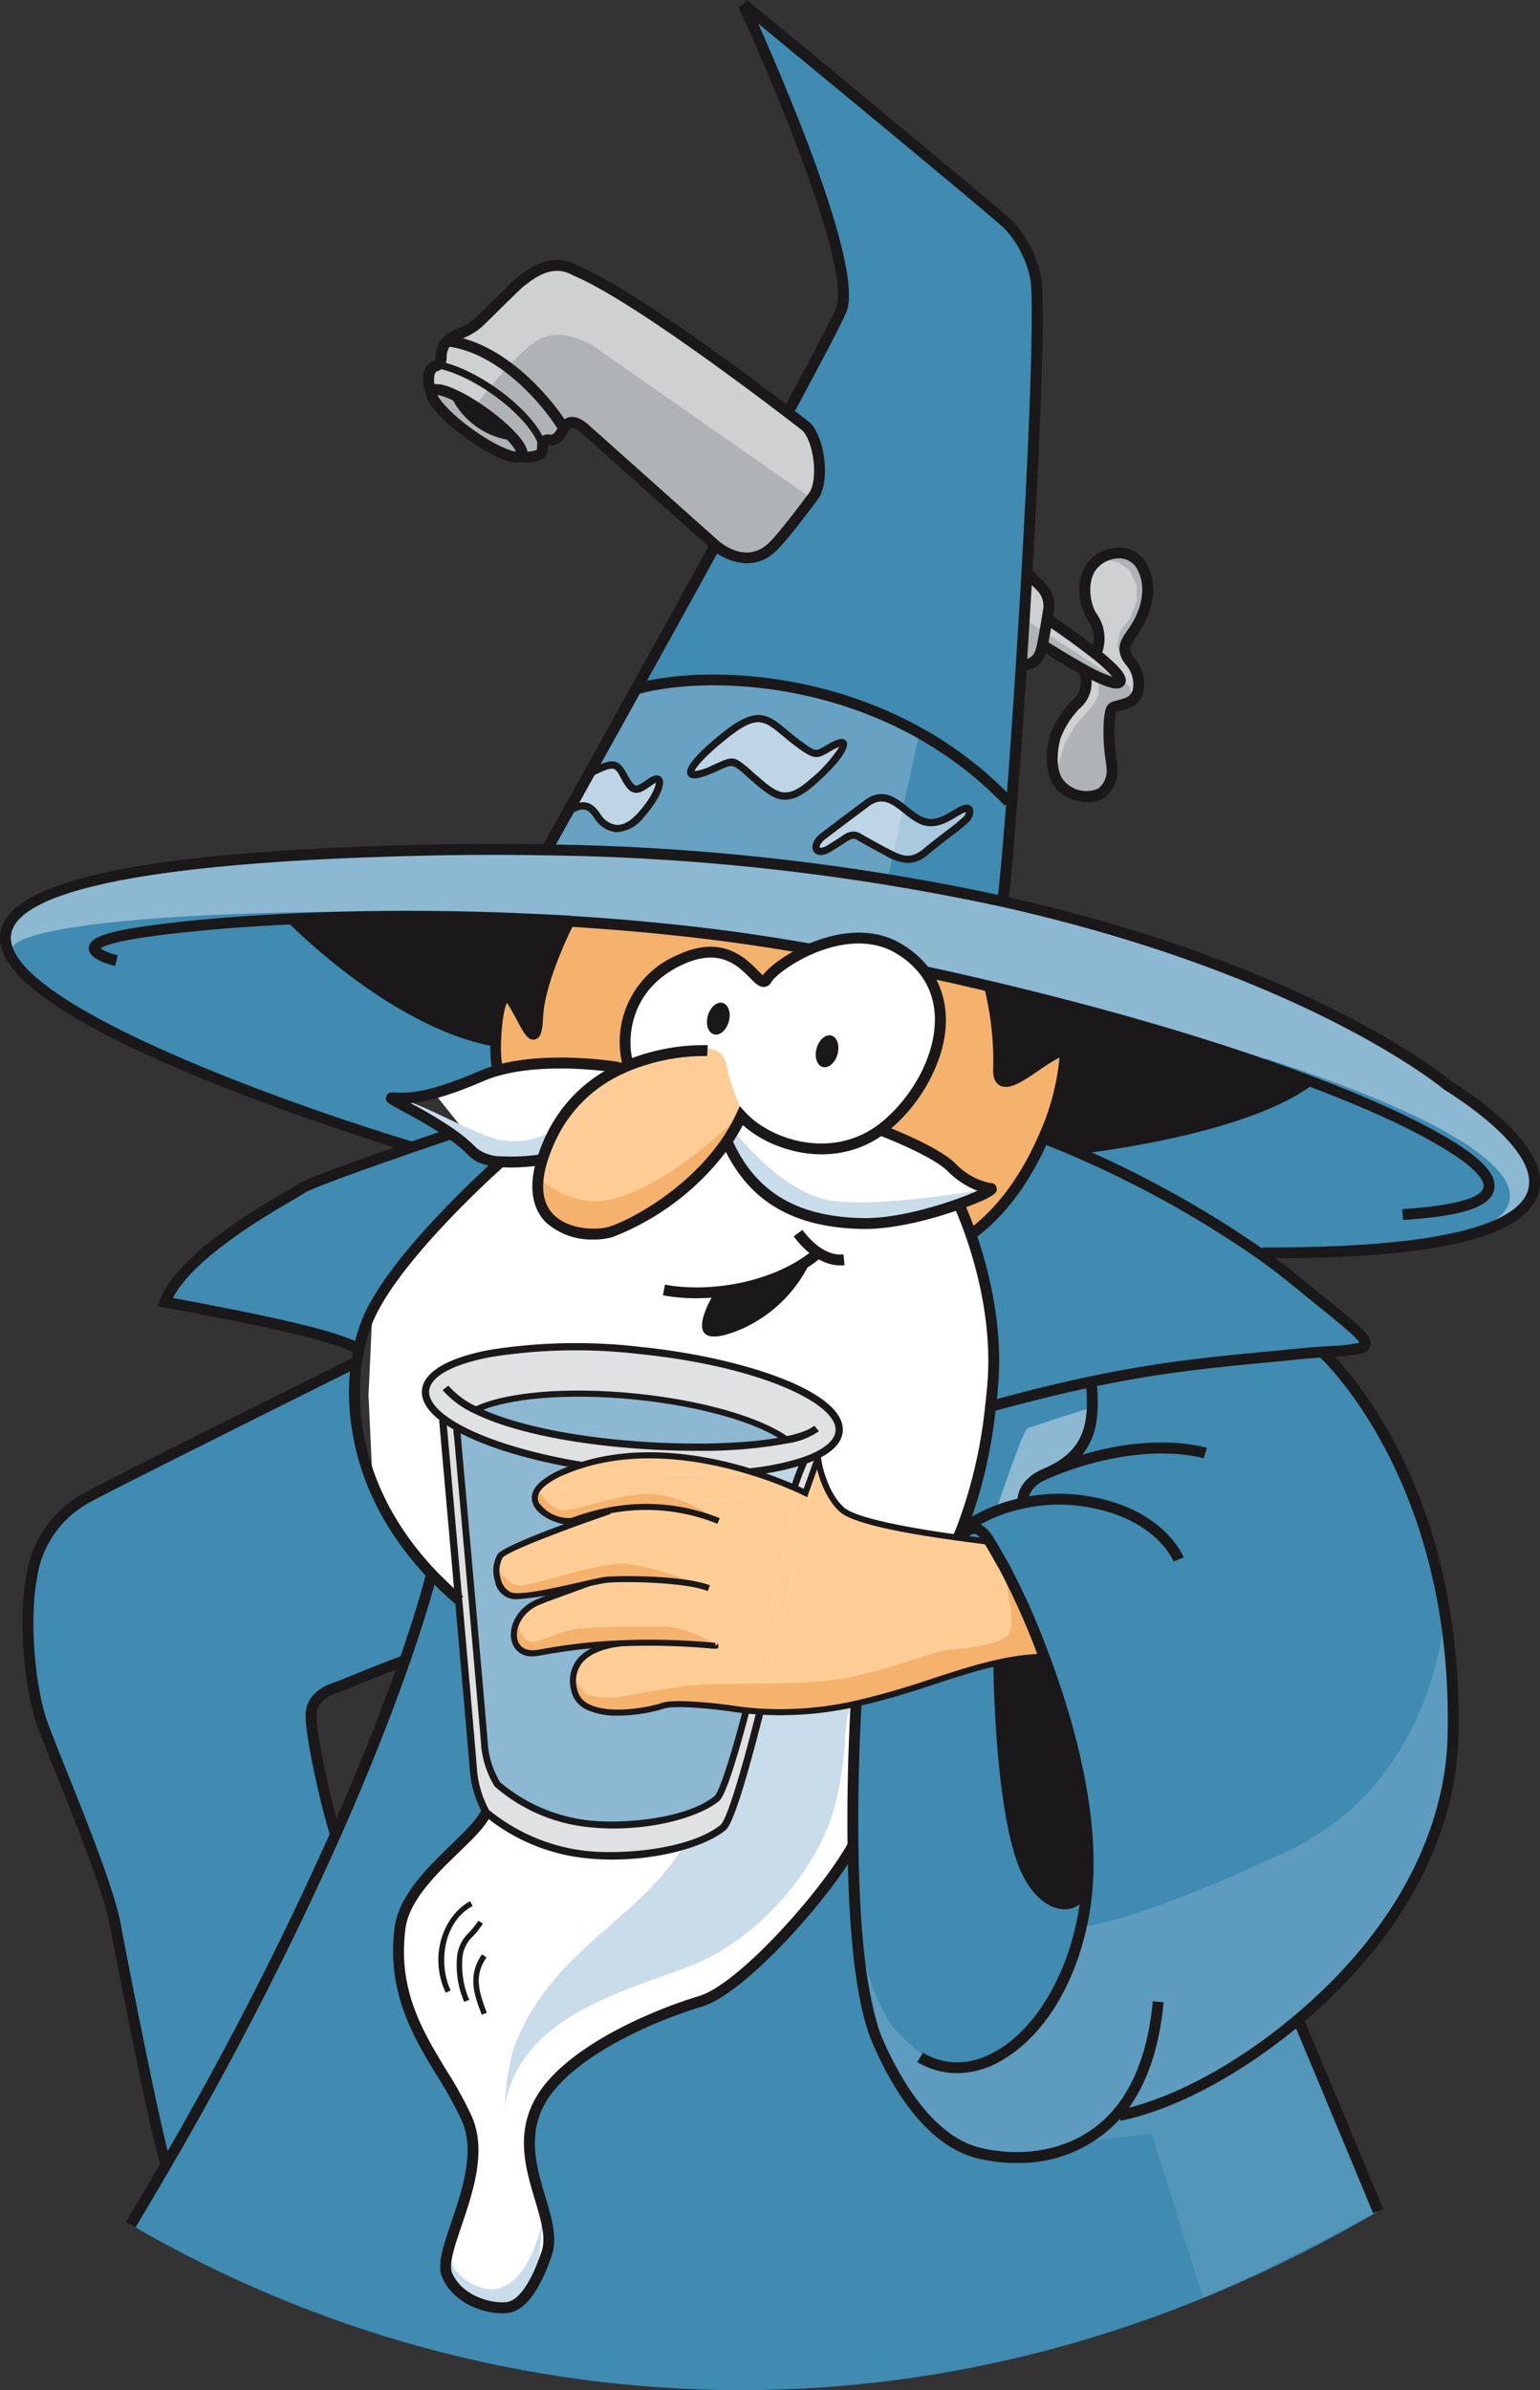
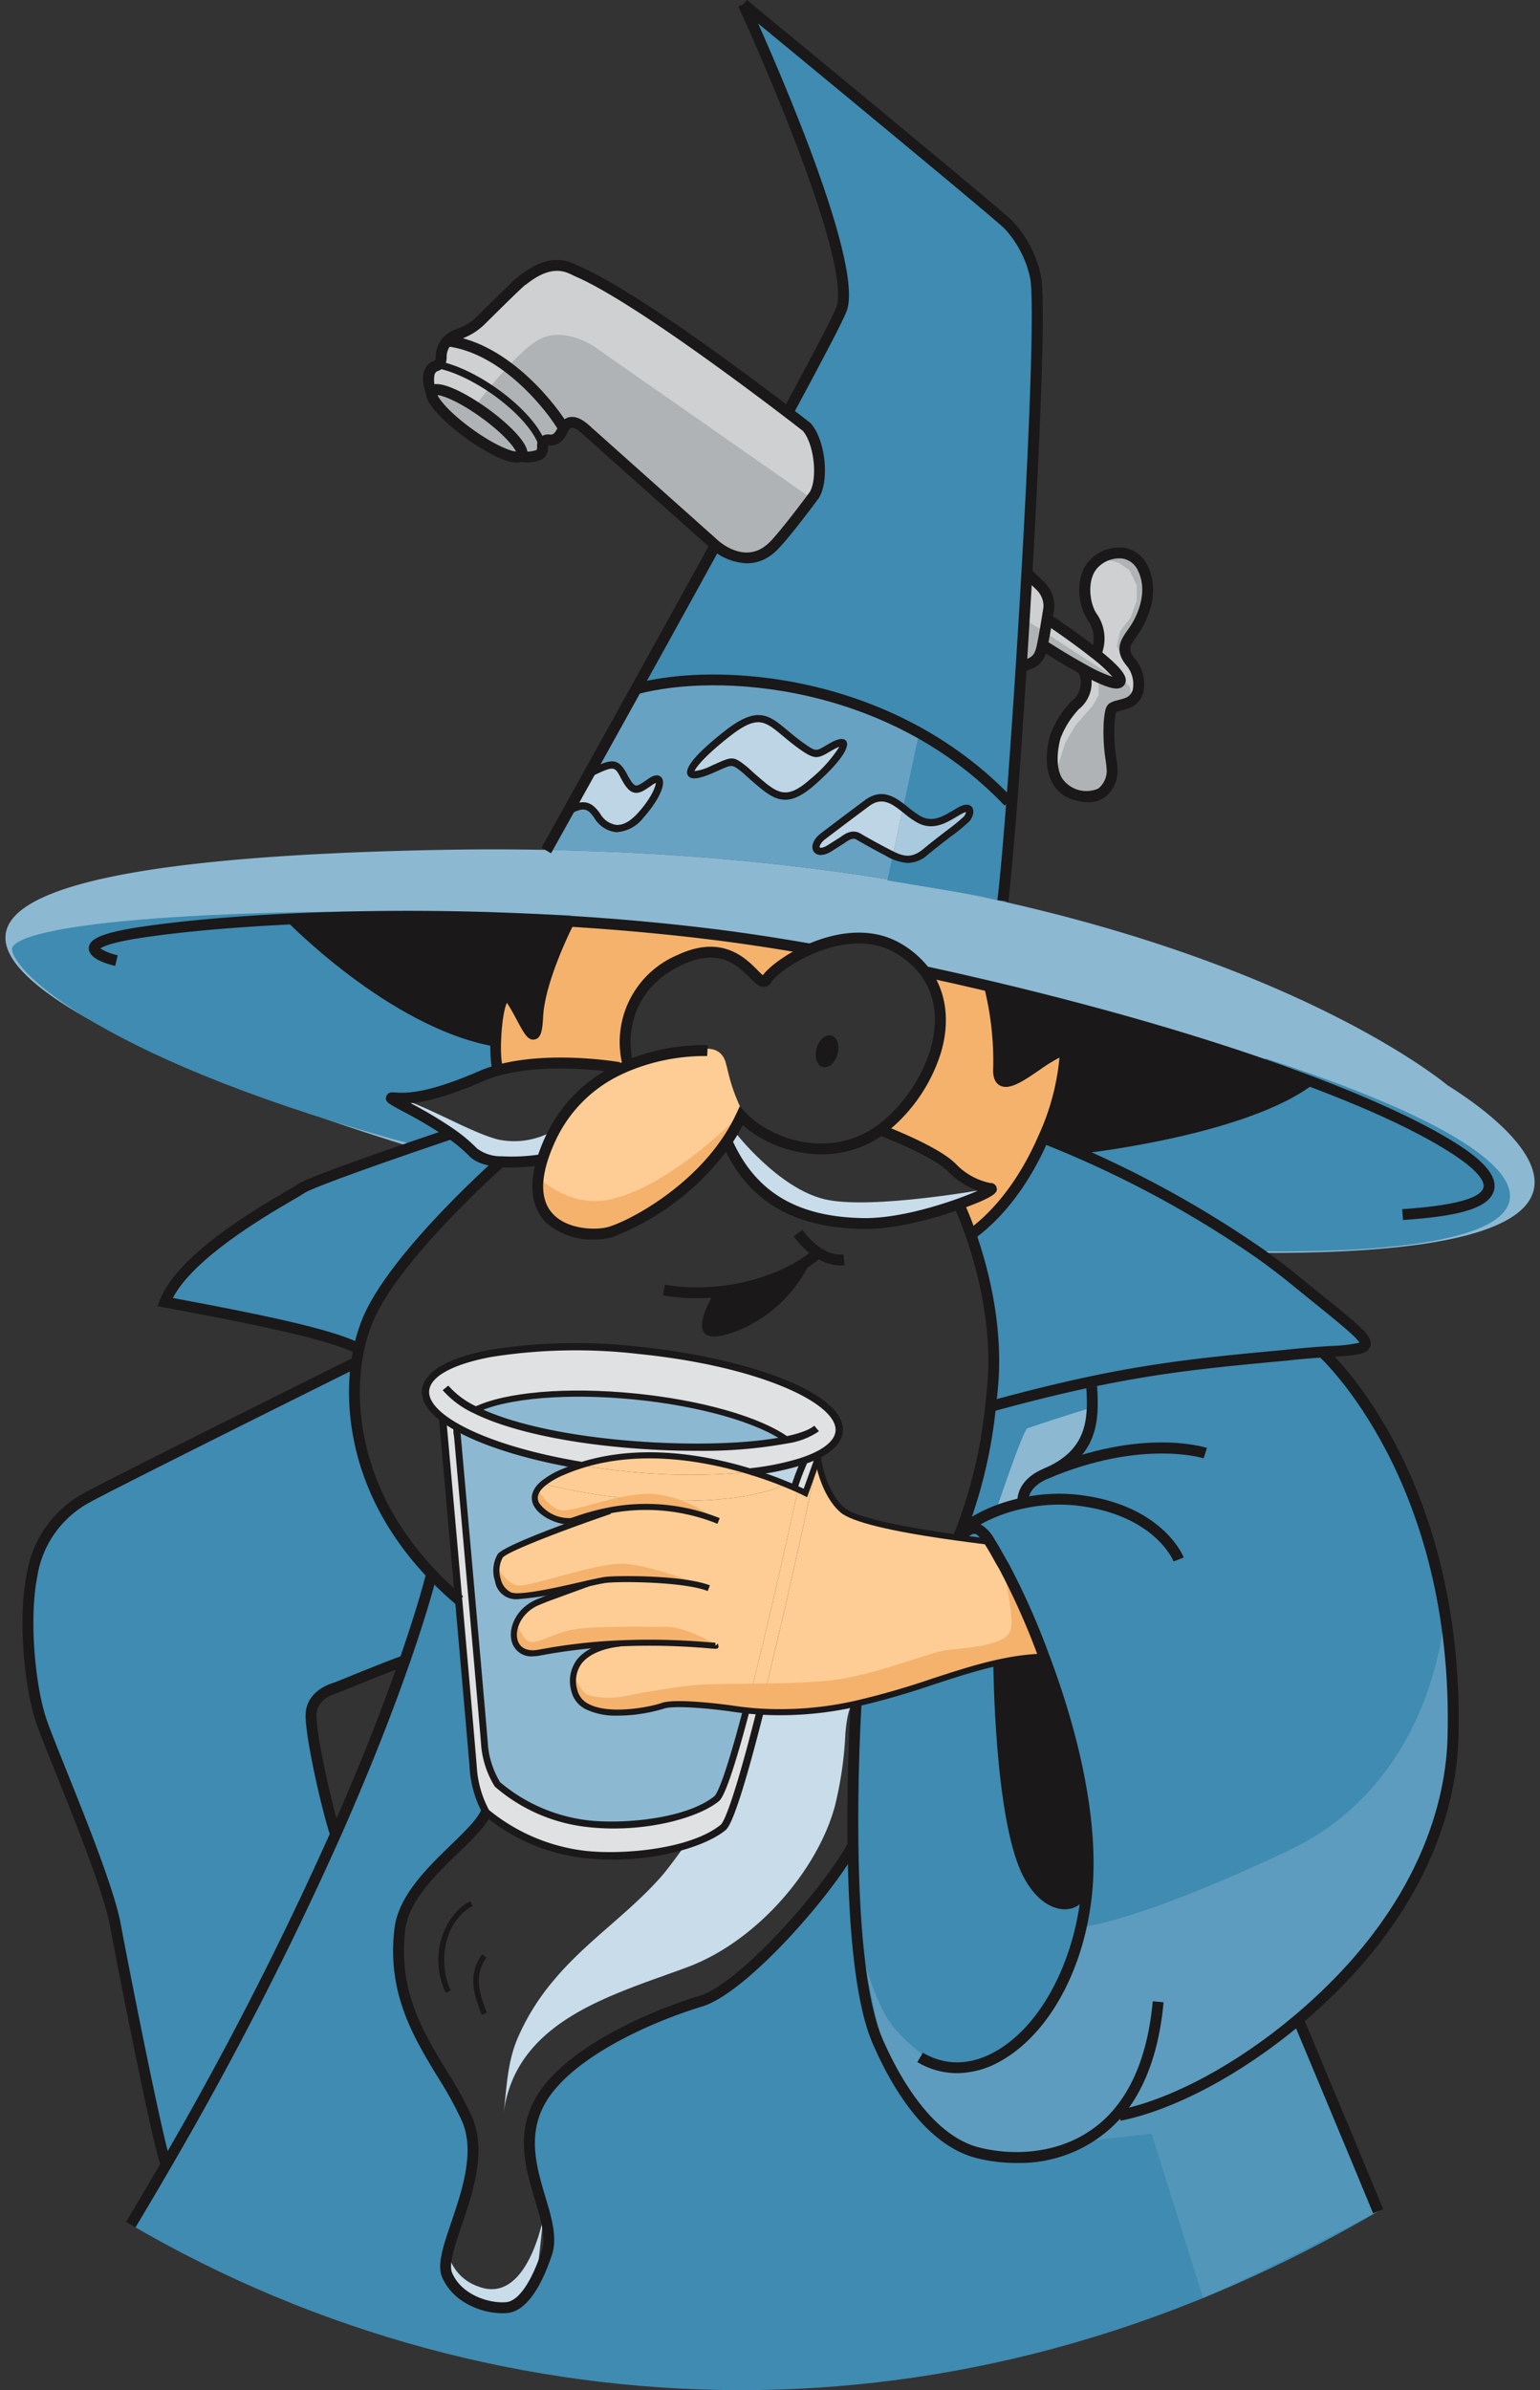
<svg xmlns="http://www.w3.org/2000/svg" xmlns:xlink="http://www.w3.org/1999/xlink" id="Group_1860" data-name="Group 1860" width="232.921" height="361.424" viewBox="0 0 232.921 361.424">
  <rect x="0" y="0" width="232.921" height="361.424" fill="#333333" stroke="none" />
  <defs>
    <clipPath id="clip-path">
      <rect id="Rectangle_228" data-name="Rectangle 228" width="232.921" height="361.424" fill="none" />
    </clipPath>
    <clipPath id="clip-path-3">
      <path id="Path_1713" data-name="Path 1713" d="M243.853,291.083c-.389.334-.789.647-1.19.933l.641.164s9.04,3.8,10.83,6.266a6.8,6.8,0,0,0,5.251,2.319c.833,0-1.332,1.14-4.753,2.362l0,.016s.828,1.732,1.831,4.611c5.159-3.767,8.706-9.408,10.965-14.622,3.043-7.018,3.755-13.268,2.917-13.2-3.1.734-10.049,8.223-9.682,2.56a46.446,46.446,0,0,0-1.388-12.3c-3.279-.779-6.546-1.519-9.781-2.215,5.274,6.98,1.009,17.374-5.647,23.109" transform="translate(-242.663 -267.974)" fill="none" />
    </clipPath>
    <linearGradient id="linear-gradient" x1="-4.664" y1="5.392" x2="-4.645" y2="5.392" gradientUnits="objectBoundingBox">
      <stop offset="0" stop-color="#fdcd95" />
      <stop offset="0.384" stop-color="#fccb92" />
      <stop offset="0.644" stop-color="#fac589" />
      <stop offset="0.867" stop-color="#f7ba7a" />
      <stop offset="1" stop-color="#f5b26d" />
    </linearGradient>
    <clipPath id="clip-path-5">
      <path id="Path_1715" data-name="Path 1715" d="M267.843,328.486c1.777,5.115,4.1,13.86,3.284,22.982q-.14,1.546-.312,2.993c5.795-1.584,10.7-2.785,15.143-3.723,10.614-2.242,18.574-3,29.578-4.024,2.089-.236,3.921-.378,5.482-.488,9.4-.642,9.091-.055-4.386-11.025-1.578-1.288-3.213-2.522-4.863-3.712a161.114,161.114,0,0,0-32.961-17.626c-2.259,5.214-5.806,10.855-10.965,14.622" transform="translate(-267.843 -313.864)" fill="none" />
    </clipPath>
    <linearGradient id="linear-gradient-2" x1="-2.347" y1="4.664" x2="-2.338" y2="4.664" gradientUnits="objectBoundingBox">
      <stop offset="0" stop-color="#8cb8d2" />
      <stop offset="0.304" stop-color="#89b6d0" />
      <stop offset="0.51" stop-color="#80b1cc" />
      <stop offset="0.687" stop-color="#71a8c6" />
      <stop offset="0.846" stop-color="#5b9bbd" />
      <stop offset="0.994" stop-color="#408bb1" />
      <stop offset="1" stop-color="#3f8bb1" />
    </linearGradient>
    <clipPath id="clip-path-6">
      <path id="Path_1716" data-name="Path 1716" d="M206.514,47.381c-1.787,4.342-18.575,34.847-31.031,57.325,11.6-3.124,38.169-2.007,56.327,17.072l.493.039c.461-5.966.955-13.065,1.431-20.532.3-4.616.587-9.381.855-14.1,1.19-20.818,2-40.873,1.321-44.7a16.693,16.693,0,0,0-4.139-7.993C229.859,32.578,192.3,1.657,191.711,1.175c.252.548,17.846,38.821,14.8,46.206" transform="translate(-175.483 -1.175)" fill="none" />
    </clipPath>
    <linearGradient id="linear-gradient-3" x1="-1.574" y1="2.991" x2="-1.565" y2="2.991" xlink:href="#linear-gradient-2" />
    <clipPath id="clip-path-8">
      <path id="Path_1719" data-name="Path 1719" d="M300.82,373.382c-11,1.026-18.964,1.782-29.577,4.024l.153.729c.367,5.3,0,10.236-6.941,13.158-2.379,1-3.542,2.577-3.487,4.457a24.207,24.207,0,0,0-9.122,3.947l-.1-.038c-.236.6-.428,1.037-.554,1.321,2.473.34,4.331.56,4.781.625.794,1.234,1.562,2.736,2.089,3.575A109.966,109.966,0,0,1,264.1,418.75l-.631.241c-8.936.411-17.434,4.841-27.741,7.089l.028.121s-.62,9.9-.466,21.31c.137,10.96.981,23.318,3.755,29.677,5.669,12.972,11.974,16.014,15.17,16.809,5.34,1.338,14.616,1.382,20.9-5.735l.482.071c7.61-1.524,17.769-6.689,26.974-14.452,12.352-10.395,22.993-25.444,23.465-42.566,1.1-39.89-19.737-58.388-19.737-58.388v-.033c-1.562.11-3.394.252-5.483.488" transform="translate(-235.269 -372.894)" fill="none" />
    </clipPath>
    <linearGradient id="linear-gradient-4" x1="-1.401" y1="1.282" x2="-1.395" y2="1.282" gradientUnits="objectBoundingBox">
      <stop offset="0" stop-color="#8cb8d2" />
      <stop offset="0.233" stop-color="#88b5d0" />
      <stop offset="0.459" stop-color="#7caecb" />
      <stop offset="0.681" stop-color="#69a3c3" />
      <stop offset="0.9" stop-color="#4d93b7" />
      <stop offset="1" stop-color="#3f8bb1" />
    </linearGradient>
    <clipPath id="clip-path-10">
      <path id="Path_1729" data-name="Path 1729" d="M147.752,254.287s-4.386,8.5-4.66,14.254-1.787.7-3.98-2.588c-2.116-3.169-2.927,8.361-2,10.669,7.939-2.188,18.318-.406,18.318-.406l.115.241c.389-.192.779-.362,1.168-.526l-.005-.444c-.73-2.194-1.459-11.151,7.861-15.537,5.059-2.381,8.126-.668,10.076,1.045,1.643,1.442,2.5,2.885,3.082,1.882s3.174-3.092,6.584-4.578c-5.109-.888-9.967-1.628-14.446-2.188-7.428-.927-14.852-1.589-22.1-2.028Z" transform="translate(-136.732 -254.085)" fill="none" />
    </clipPath>
    <linearGradient id="linear-gradient-5" x1="-1.546" y1="9.856" x2="-1.535" y2="9.856" xlink:href="#linear-gradient" />
    <clipPath id="clip-path-12">
      <path id="Path_1731" data-name="Path 1731" d="M126,389.71v.01c.016.159.049.57.1,1.19.652,7.33,3.936,44.222,4.111,46.875a13.83,13.83,0,0,0,1.924,5.669,25.3,25.3,0,0,0,13.624,5.949c8.465.981,16.535-1.382,19.49-3.739.944-.757,2.648-6.261,4.523-13.389q-1.02-.106-2.056-.263c-2.549-.378-8.893-1.058-10.592-.422s-12.128,2.862-13.345-2.33c-1.452-6.2,5.949-7.007,6.8-7.077v-.039a85.245,85.245,0,0,0-12.094,1.4c-5.175.992-5.022-5.626-.208-7.632l1.354-.548,6.266-2.292c-3.9.883-10.258,2.429-11.864,1.787-2.116-.85-2.538-4.446-1.48-5.932s16.6-6.8,16.6-6.8l-.021-.1a42.067,42.067,0,0,0-5.779,1.606c-1.8.543-8.218-2.3-4.32-5.637a12.041,12.041,0,0,1,3.049-1.776,27.88,27.88,0,0,1,2.675-1c-7.62-1.272-14.1-3.262-18.306-5.526l-.45-.044a.084.084,0,0,0-.01.061m2.8-2.868c5.028,2.511,12.714,4.134,20.658,4.962,10.027,1.047,20.461.833,26.481-.439-4.069-2.933-12.758-5.532-22.989-6.552-2.965-.3-5.831-.437-8.516-.437-6.8,0-12.439.9-15.634,2.466" transform="translate(-126 -384.376)" fill="none" />
    </clipPath>
    <linearGradient id="linear-gradient-6" x1="-1.383" y1="2.283" x2="-1.372" y2="2.283" gradientUnits="objectBoundingBox">
      <stop offset="0" stop-color="#d0e1ed" />
      <stop offset="1" stop-color="#8cb8d2" />
    </linearGradient>
    <clipPath id="clip-path-14">
      <path id="Path_1734" data-name="Path 1734" d="M88.628,312.7s-2.473.833-5.79,1.974c-6.256,2.16-15.494,5.417-16.688,6.251-1.826,1.283-17.545,9.32-20.648,17.182,10.779,2.007,24.3,4.567,29.057,6.941l.3.06a25.175,25.175,0,0,1,1.163-3.9c3.6-9.259,18.475-22.708,20.29-24.326a6.682,6.682,0,0,1-4.2-1.441,23.873,23.873,0,0,0-3.4-2.84Z" transform="translate(-45.503 -312.604)" fill="none" />
    </clipPath>
    <linearGradient id="linear-gradient-7" x1="-0.491" y1="5.846" x2="-0.48" y2="5.846" xlink:href="#linear-gradient-2" />
    <clipPath id="clip-path-16">
      <path id="Path_1736" data-name="Path 1736" d="M81.442,434.72s-1.075,4.419-3.936,12.648H77.5c-2.253,6.486-5.625,15.341-10.461,26.267a522.991,522.991,0,0,1-25.6,49.912q-2.582,4.457-5.373,9.106A183.313,183.313,0,0,0,128.21,557.68h.313c30.21-.029,63.086-7.644,96.21-27.049-2.977-7.248-11.985-28.75-11.985-28.75l-.164-.2c-9.206,7.763-19.365,12.928-26.974,14.452l-.482-.071c-6.283,7.116-15.559,7.072-20.9,5.735-3.2-.795-9.5-3.837-15.17-16.809-2.774-6.359-3.618-18.717-3.755-29.677-4.123,7.407-16.716,21.634-23.016,23.553-7.462,2.27-19.869,7.632-24.124,14.8-5.208,8.772,2.741,17.544.823,23.3-1.239,3.722-3.29,7.949-6.031,8.223s-7.4-1.1-9.046-4.934,6.579-15.351,3.015-23.574S75.137,501.058,76.782,487.9c.926-7.423,11.239-13.432,13.032-17.6a16.324,16.324,0,0,1-1.9-6.141c-.1-1.519-1.168-13.706-2.258-26.031q-2.122-1.818-3.915-3.695Z" transform="translate(-36.063 -434.435)" fill="none" />
    </clipPath>
    <linearGradient id="linear-gradient-8" x1="-0.105" y1="1" x2="-0.102" y2="1" xlink:href="#linear-gradient-2" />
    <clipPath id="clip-path-17">
      <path id="Path_1737" data-name="Path 1737" d="M16.271,396.514a16.219,16.219,0,0,0-7.95,11.513c-1.371,6.853-.274,17,1.371,21.93s9.868,23.575,11.239,30.976,6.58,33.717,7.675,36.184l.016.011a522.988,522.988,0,0,0,25.6-49.912c-1.343-4.041-3.936-15.669-3.69-18.356.274-3.015,2.467-2.741,3.838-3.838,1.113-.888,7.83-3.224,10.313-4.074h.005c2.862-8.229,3.936-12.648,3.936-12.648l.3-.285c-10.411-10.883-12.8-23-11.546-32.023l-.263-.039s-38.1,18.915-40.845,20.56" transform="translate(-7.701 -375.954)" fill="none" />
    </clipPath>
    <linearGradient id="linear-gradient-9" x1="-0.056" y1="1.282" x2="-0.047" y2="1.282" xlink:href="#linear-gradient-2" />
    <clipPath id="clip-path-19">
      <path id="Path_1745" data-name="Path 1745" d="M241.277,37.876s2.741,1.279,4.2,6.031c1.135,3.691-9.984,56.241-15,79.518a19.354,19.354,0,0,0,2.346,1.714c2.467,1.371,4.435-.318,6.3-1.326s1.558.6.96,1.282-3.745,2.923-6.212,4.978a4.033,4.033,0,0,1-4.95.507c-.527,2.423-.832,3.807-.832,3.807l14.1,2.357,3.838.914,5.117-88.268-.914-7.859-3.844-6.31L232.322,23.438,207.833,2.788Z" transform="translate(-207.833 -2.788)" fill="none" />
    </clipPath>
    <linearGradient id="linear-gradient-10" x1="-2.631" y1="2.668" x2="-2.618" y2="2.668" gradientUnits="objectBoundingBox">
      <stop offset="0" stop-color="#8fb9d3" />
      <stop offset="1" stop-color="#3f8bb1" />
    </linearGradient>
    <clipPath id="clip-path-21">
      <path id="Path_1751" data-name="Path 1751" d="M70.215,424.566s-8.192,4.643-8.389,9.961c-.218,5.866,3.03,17.833,5.89,23.914,2.222,4.72,7.219,15.27,7.219,15.27l3.738-7.67-3.69-16.527.731-3.656,5.848-2.924,7.576-3.16,3.936-12.648-7.589-9.5Z" transform="translate(-61.815 -417.625)" fill="none" />
    </clipPath>
    <linearGradient id="linear-gradient-11" x1="-0.28" y1="2.654" x2="-0.271" y2="2.654" gradientUnits="objectBoundingBox">
      <stop offset="0" stop-color="#67a2c2" />
      <stop offset="0.359" stop-color="#63a0c0" />
      <stop offset="0.634" stop-color="#5a9abc" />
      <stop offset="0.881" stop-color="#4991b5" />
      <stop offset="1" stop-color="#3f8bb1" />
    </linearGradient>
  </defs>
  <g id="Group_1815" data-name="Group 1815">
    <g id="Group_1814" data-name="Group 1814" clip-path="url(#clip-path)">
-       <path id="Path_1706" data-name="Path 1706" d="M181.908,100.764,135.3,173.24,102.87,199.871l13.148,16.475-13.148,14.31-1.213,25.816,1.213,25.815,11.946,11.263L102.87,324.18l4.366,63.094,19.677,7.2s36.16-25.744,37.449-27.062S210.912,232.34,210.912,232.34l-12.86-24.478-2.523-69.608Z" transform="translate(-45.924 -45.52)" fill="#fff" />
-     </g>
+       </g>
  </g>
  <g id="Group_1817" data-name="Group 1817">
    <g id="Group_1816" data-name="Group 1816" clip-path="url(#clip-path)">
      <path id="Path_1707" data-name="Path 1707" d="M179.953,299.452c-2.538-4.873-2.511-7.514-3.12-8.732-1.286-2.57-4.9-1.015-4.9-1.015l-9.685,2.107-8.184,5.507-4.467,8.122-.61,6.5,2.438,3.859,2.538,1.117,4.67.406,5.482-2.336,8.833-6.6s6.4-7.209,7.006-8.935" transform="translate(-67.305 -130.664)" fill="#fdcd95" />
      <path id="Path_1708" data-name="Path 1708" d="M220.657,205.986l.493.038c-.531,6.864-1.008,12.226-1.354,14.94l-.017.082c-18.667-4.178-41.535-7.286-68.986-7.791.247-.439,1.463-2.626,3.349-6.02l.121.066c2.144-1.217,3.13-.784,4.226.861s3.471,3.29,6.579-.186,3.679-6.584,1.42-5.016c-1.957,1.349-2.549,1.908-3.98-.828-1.24-2.379-1.87-2.039-5.291-.417,2.061-3.7,4.49-8.076,7.11-12.8,11.6-3.125,38.169-2.007,56.327,17.072m-6.337,2.588c.6-.685.916-2.286-.959-1.283s-3.838,2.7-6.3,1.327-4.611-4.8-7.813-2.423-5.768,4.337-6.623,4.984c-1.874,1.414-1.189,3.29,1.19,1.689l1.733-1.1c1.1-.822,1.782-.916,2.467-.5,1.212.729,3.793,2.105,3.793,2.105,2.056,1.047,3.838,2.237,6.3.181s5.62-4.293,6.212-4.978m-23.2-5.68c4.5-4.019,6.327-7.3,2.643-5.214-2.007,1.135-2.056,1.546-4.424-.137-4.8-3.421-5.52-6.36-11.327-1.787-5.822,4.594-7.68,7.736-2.05,5.263,3.086-1.36,2.807-1.486,4.9.181l1.075.981c3.388,2.917,4.95,4.5,9.183.713" transform="translate(-68.121 -84.738)" fill="#67a2c2" />
      <path id="Path_1709" data-name="Path 1709" d="M211.709,202.485c3.684-2.083,1.853,1.2-2.643,5.214-4.232,3.783-5.795,2.2-9.183-.713L198.809,206c-2.094-1.667-1.815-1.541-4.9-.181-5.631,2.473-3.772-.669,2.05-5.263,5.806-4.572,6.524-1.634,11.327,1.787,2.368,1.683,2.418,1.272,4.424.137" transform="translate(-86.065 -89.543)" fill="#bdd5e5" />
      <path id="Path_1710" data-name="Path 1710" d="M161.251,218.746c-1.1-1.645-2.083-2.078-4.227-.861l-.121-.066c.894-1.59,1.93-3.449,3.076-5.521,3.421-1.623,4.052-1.963,5.291.417,1.431,2.736,2.023,2.177,3.98.828,2.259-1.568,1.689,1.546-1.42,5.016s-5.483,1.831-6.579.186" transform="translate(-70.881 -95.322)" fill="#bdd5e5" />
      <path id="Path_1711" data-name="Path 1711" d="M128.85,388.874A4.7,4.7,0,0,0,126.1,391.5" transform="translate(-56.967 -175.674)" fill="#fff" />
      <path id="Path_1712" data-name="Path 1712" d="M293.508,175.761c.367-.455,2.928-2.286,1.557-5.389l.093-.175c2.571,1.4,5.049,2.484,5.389,1.727.307-.7-1.617-2.5-3.936-4.337l.373-.049a5.669,5.669,0,0,0-.641-5.389c-1.371-2.012-1.738-6.124.367-8.136s5.757-2.374,7.308.822.274,6.672-.916,8.684-2.829,3.1-1,5.389,1.826,5.482-.548,6.3-2.374,0-2.648,2.922.548,6.672.455,7.495-.641,4.753-5.389,3.47-3.75-6.941-3.2-8.86a14.751,14.751,0,0,1,2.741-4.479" transform="translate(-131.137 -68.878)" fill="#ced0d2" />
    </g>
  </g>
  <g id="Group_1819" data-name="Group 1819" transform="translate(133.04 146.917)">
    <g id="Group_1818" data-name="Group 1818" clip-path="url(#clip-path-3)">
      <rect id="Rectangle_230" data-name="Rectangle 230" width="28.525" height="39.782" transform="translate(0 0)" fill="url(#linear-gradient)" />
    </g>
  </g>
  <g id="Group_1821" data-name="Group 1821">
    <g id="Group_1820" data-name="Group 1820" clip-path="url(#clip-path)">
      <path id="Path_1714" data-name="Path 1714" d="M288.343,170.77s3.876,2.577,7.029,5.077c2.319,1.837,4.244,3.64,3.936,4.337-.34.757-2.818-.329-5.389-1.727-3-1.623-6.124-3.662-6.124-3.662l-.252-.06c.225-1.042.5-2.681.718-3.98Z" transform="translate(-129.898 -77.138)" fill="#ced0d2" />
    </g>
  </g>
  <g id="Group_1823" data-name="Group 1823" transform="translate(146.845 172.076)">
    <g id="Group_1822" data-name="Group 1822" clip-path="url(#clip-path-5)">
      <rect id="Rectangle_232" data-name="Rectangle 232" width="62.577" height="40.598" transform="translate(0 0)" fill="url(#linear-gradient-2)" />
    </g>
  </g>
  <g id="Group_1825" data-name="Group 1825" transform="translate(96.208 0.644)">
    <g id="Group_1824" data-name="Group 1824" clip-path="url(#clip-path-6)">
      <rect id="Rectangle_233" data-name="Rectangle 233" width="61.108" height="120.642" transform="translate(0 0)" fill="url(#linear-gradient-3)" />
    </g>
  </g>
  <g id="Group_1827" data-name="Group 1827">
    <g id="Group_1826" data-name="Group 1826" clip-path="url(#clip-path)">
      <path id="Path_1717" data-name="Path 1717" d="M284.8,169.512c-.455,1.826-1.371,2.193-3.015,2.648l-.055-.005c.3-4.616.587-9.381.855-14.1.581.554,2.012,1.908,2.215,2.138a4.185,4.185,0,0,1,1.1,3.2c-.06.367-.154.948-.264,1.628-.213,1.3-.493,2.939-.718,3.98-.038.2-.077.367-.115.515" transform="translate(-127.273 -71.401)" fill="#ced0d2" />
      <path id="Path_1718" data-name="Path 1718" d="M265.314,403.377a72.85,72.85,0,0,0,4.358-18.531c5.8-1.584,10.7-2.785,15.143-3.723l.154.729c.367,5.3,0,10.236-6.941,13.158-2.379,1-3.541,2.577-3.487,4.457a24.228,24.228,0,0,0-9.123,3.947Z" transform="translate(-119.856 -172.173)" fill="#8cb8d2" />
    </g>
  </g>
  <g id="Group_1829" data-name="Group 1829" transform="translate(128.986 204.439)">
    <g id="Group_1828" data-name="Group 1828" clip-path="url(#clip-path-8)">
      <rect id="Rectangle_235" data-name="Rectangle 235" width="91.997" height="122.484" transform="translate(-0.129 0)" fill="url(#linear-gradient-4)" />
    </g>
  </g>
  <g id="Group_1831" data-name="Group 1831">
    <g id="Group_1830" data-name="Group 1830" clip-path="url(#clip-path)">
      <path id="Path_1720" data-name="Path 1720" d="M218.476,401.974c-.077.461.817,5.493,3.651,7.95,2.155,1.87,11.59,3.383,17.506,4.194,2.473.34,4.331.56,4.781.625.795,1.234,1.563,2.736,2.089,3.575a109.821,109.821,0,0,1,6.047,13.569l-.63.241c-8.936.411-17.434,4.841-27.741,7.089a51.783,51.783,0,0,1-14.485,1.19c4.145-16.421,8.761-38.356,8.761-38.356h-.005Z" transform="translate(-94.729 -181.592)" fill="#fdcd95" />
      <path id="Path_1721" data-name="Path 1721" d="M216.714,402.115h.005s-4.616,21.935-8.761,38.356q-1.036-.066-2.105-.181c2.928-11.135,6.277-26.24,7.84-33.411.724.329,1.118.532,1.118.532Z" transform="translate(-92.994 -181.656)" fill="#fdcd95" />
      <path id="Path_1722" data-name="Path 1722" d="M221.216,402.944a1,1,0,0,1,.016.181l-.438-.038c.142-.044.285-.093.422-.143" transform="translate(-99.744 -182.03)" fill="#bdd5e5" />
      <path id="Path_1723" data-name="Path 1723" d="M215.079,403.139l-.438-.038a40.4,40.4,0,0,1-7.468,1.5c2.078.635,3.86,1.3,5.225,1.858.767.313,1.4.592,1.891.811.447-2.054.747-3.455.849-3.934a.587.587,0,0,0-.065.173,2.052,2.052,0,0,0,0-.367m.1.011-.039.184a1.011,1.011,0,0,0,.138-.359Z" transform="translate(-93.591 -182.044)" fill="#bdd5e5" />
      <path id="Path_1724" data-name="Path 1724" d="M181.252,405.131c2.078.635,3.86,1.3,5.225,1.859-3.783,1.919-11.206,2.878-19.945,2.434q-2.138-.107-4.359-.329a81.49,81.49,0,0,1-12.379-2.166,12.025,12.025,0,0,1,3.048-1.776,27.677,27.677,0,0,1,2.675-1c2.209.372,4.512.68,6.886.916a90.253,90.253,0,0,0,18.849.06" transform="translate(-67.669 -182.577)" fill="#fdcd95" />
      <path id="Path_1725" data-name="Path 1725" d="M150.858,424.341c-3.9.883-10.258,2.429-11.864,1.787-2.116-.85-2.538-4.446-1.48-5.932s16.6-6.8,16.6-6.8l-.022-.1a29.746,29.746,0,0,1,6.6-.5l.038-1.036c8.739.444,16.162-.515,19.945-2.434.768.313,1.4.592,1.891.811-1.562,7.171-4.912,22.276-7.84,33.41q-1.02-.107-2.056-.263c-2.549-.378-8.893-1.058-10.592-.422s-12.127,2.862-13.344-2.33c-1.453-6.2,5.949-7.007,6.8-7.078v-.038a85.236,85.236,0,0,0-12.094,1.4c-5.175.992-5.022-5.626-.208-7.632l1.354-.548Z" transform="translate(-61.87 -184.912)" fill="#fdcd95" />
      <path id="Path_1726" data-name="Path 1726" d="M160.233,402.9c9.161-2.912,19.013-1.1,25.735.976a90.255,90.255,0,0,1-18.849-.06c-2.374-.236-4.677-.543-6.886-.916" transform="translate(-72.385 -181.327)" fill="#fdcd95" />
      <path id="Path_1727" data-name="Path 1727" d="M149.594,372.005c-17.27-1.728-31.678.975-32.182,6.031-.143,1.408.811,2.856,2.637,4.237a18.158,18.158,0,0,0,2.122,1.371c.137.077.269.154.406.225,4.211,2.264,10.685,4.254,18.306,5.527,9.161-2.912,19.013-1.1,25.735.976a40.345,40.345,0,0,0,7.467-1.5c.143-.044.285-.093.422-.142a17.745,17.745,0,0,0,2.16-.878c1.979-.987,3.152-2.193,3.289-3.569.5-5.054-13.087-10.554-30.362-12.28m-.526,6.984c10.23,1.02,18.92,3.619,22.988,6.552-6.02,1.272-16.453,1.486-26.48.439-7.944-.828-15.631-2.451-20.658-4.962,4.457-2.181,13.679-3.076,24.15-2.028" transform="translate(-53.034 -167.818)" fill="#e0e1e2" />
      <path id="Path_1728" data-name="Path 1728" d="M153.1,414.85c-1.8.543-8.218-2.3-4.32-5.636a81.555,81.555,0,0,0,12.379,2.166q2.22.223,4.359.329l-.038,1.036a29.746,29.746,0,0,0-6.6.5,42.217,42.217,0,0,0-5.779,1.606" transform="translate(-66.652 -184.863)" fill="#fdcd95" />
    </g>
  </g>
  <g id="Group_1833" data-name="Group 1833" transform="translate(74.963 139.302)">
    <g id="Group_1832" data-name="Group 1832" clip-path="url(#clip-path-10)">
      <rect id="Rectangle_237" data-name="Rectangle 237" width="48.125" height="22.539" transform="translate(-0.547 0)" fill="url(#linear-gradient-5)" />
    </g>
  </g>
  <g id="Group_1835" data-name="Group 1835">
    <g id="Group_1834" data-name="Group 1834" clip-path="url(#clip-path)">
      <path id="Path_1730" data-name="Path 1730" d="M126.067,393.664c.137.077.269.154.406.225l-.45-.044a.726.726,0,0,1,.044-.181" transform="translate(-56.931 -177.838)" fill="#bdd5e5" />
    </g>
  </g>
  <g id="Group_1837" data-name="Group 1837" transform="translate(69.079 210.734)">
    <g id="Group_1836" data-name="Group 1836" clip-path="url(#clip-path-12)">
      <rect id="Rectangle_239" data-name="Rectangle 239" width="49.945" height="66.009" transform="translate(-0.003 0)" fill="url(#linear-gradient-6)" />
    </g>
  </g>
  <g id="Group_1839" data-name="Group 1839">
    <g id="Group_1838" data-name="Group 1838" clip-path="url(#clip-path)">
      <path id="Path_1732" data-name="Path 1732" d="M126.009,393.994a.08.08,0,0,0-.011.06.475.475,0,0,1-.005-.06Z" transform="translate(-56.917 -177.987)" fill="#bdd5e5" />
      <path id="Path_1733" data-name="Path 1733" d="M125.972,394.124c.016.159.049.57.1,1.19a2.477,2.477,0,0,1-.132-1.047.654.654,0,0,1,.027-.143" transform="translate(-56.891 -178.046)" fill="#bdd5e5" />
    </g>
  </g>
  <g id="Group_1841" data-name="Group 1841" transform="translate(24.947 171.385)">
    <g id="Group_1840" data-name="Group 1840" clip-path="url(#clip-path-14)">
      <rect id="Rectangle_241" data-name="Rectangle 241" width="50.806" height="32.506" transform="translate(0 0)" fill="url(#linear-gradient-7)" />
    </g>
  </g>
  <g id="Group_1843" data-name="Group 1843">
    <g id="Group_1842" data-name="Group 1842" clip-path="url(#clip-path)">
      <path id="Path_1735" data-name="Path 1735" d="M62.961,279.293C58.3,277.884-74.913,237.313,66,234.375q8.964-.189,17.352-.022c27.451.5,50.318,3.613,68.986,7.791,46.875,10.51,67.276,27.8,67.276,27.8,12.111,7.566,32.1,25.565-27.983,25.345l-.181.252a161.126,161.126,0,0,0-32.961-17.626c3.043-7.018,3.756-13.268,2.917-13.2-3.1.735-10.049,8.224-9.682,2.56a46.449,46.449,0,0,0-1.387-12.3c-3.279-.779-6.546-1.519-9.781-2.215a13.665,13.665,0,0,0-3.821-3.394c-4.348-2.67-9.5-1.754-13.514-.005-5.11-.888-9.967-1.628-14.446-2.188-7.429-.927-14.852-1.59-22.1-2.029l-.011.2s-4.386,8.5-4.66,14.254-1.787.7-3.98-2.588c-2.116-3.169-2.928,8.361-2,10.669a18.138,18.138,0,0,0-2.516.872c-8.043,3.476-11.332,3.476-13.339,3.289-1.584-.143,3.986,2.1,8.657,5.384l-.071.1s-2.473.833-5.79,1.974" transform="translate(-0.678 -105.835)" fill="#8cb8d2" />
    </g>
  </g>
  <g id="Group_1845" data-name="Group 1845" transform="translate(19.772 238.179)">
    <g id="Group_1844" data-name="Group 1844" clip-path="url(#clip-path-16)">
      <rect id="Rectangle_243" data-name="Rectangle 243" width="188.669" height="123.245" transform="translate(0 0)" fill="url(#linear-gradient-8)" />
    </g>
  </g>
  <g id="Group_1847" data-name="Group 1847" transform="translate(4.222 206.116)">
    <g id="Group_1846" data-name="Group 1846" clip-path="url(#clip-path-17)">
      <rect id="Rectangle_244" data-name="Rectangle 244" width="61.974" height="121.174" transform="translate(-0.75 0)" fill="url(#linear-gradient-9)" />
    </g>
  </g>
  <g id="Group_1849" data-name="Group 1849">
    <g id="Group_1848" data-name="Group 1848" clip-path="url(#clip-path)">
      <path id="Path_1738" data-name="Path 1738" d="M127.025,110.985c3.723,2.686,6.239,5.565,5.609,6.431a.47.47,0,0,1-.1.1c-.85.625-4.216-.828-7.774-3.388-3.465-2.495-5.883-5.165-5.691-6.217a.44.44,0,0,1,.082-.208c.625-.872,4.15.6,7.878,3.279" transform="translate(-53.783 -48.543)" fill="#b0b3b5" />
      <path id="Path_1739" data-name="Path 1739" d="M132.253,101.945c.63-.866-1.887-3.745-5.609-6.431s-7.253-4.15-7.878-3.279a.44.44,0,0,0-.082.208l-.038-.005s-.8-2.034-.236-3.152,1.1-.663,1.524-1.332c.455-.735-.192-1.859,1.14-3.339,1.042-1.151,2.955-1.053,4.939-2.988,2.067-2.018,6.711-6.711,6.9-6.524,4.479-3.361,6.99-1.3,7.994-.927,10.252,4.479,34.507,23.449,34.507,23.449,2,2.242,2.565,7.834,1.19,10.247,0,0-5.291,7.2-6.765,8.251-4.008,3.333-8.394-.746-8.394-.746L142.423,98.409c-.669-.625-1.886-1.787-2.928-1.4-.987.367-.959,1.524-1.793,2.237-.85.718-1.508.016-2.062.6-.367.389.066,1.5-.6,1.935a4.709,4.709,0,0,1-2.895.274.472.472,0,0,0,.1-.1" transform="translate(-53.401 -33.072)" fill="#ced0d2" />
      <path id="Path_1740" data-name="Path 1740" d="M282.245,170.7l14.485,9.457-.916.411-4.474-2.138-6.376-3.723-.526,1.749-2.6,1.919Z" transform="translate(-127.318 -77.116)" fill="#b0b3b5" />
      <path id="Path_1741" data-name="Path 1741" d="M300.7,186.2l1.645,1.919.137,1.508-.685.822-2.33.548-.411,3.152.548,6.716-.548,2.33-2.6,1.645-3.7-1.1-1.919-2.056,1.645-5.208,1.508-2.6,2.741-3.152.822-1.508v-2.33l2.33.685Z" transform="translate(-131.384 -84.118)" fill="#b0b3b5" />
      <path id="Path_1742" data-name="Path 1742" d="M304.583,153.527l2.193.548,1.645,1.1,1.1,2.33v2.33l-.959,2.6-1.508,1.919-.548,2.33,1.371,2.467.137-2.33.959-2.056,2.056-4.523.137-3.152-1.1-2.878-1.645-1.234-2.467-.274Z" transform="translate(-137.596 -68.984)" fill="#b0b3b5" />
      <path id="Path_1743" data-name="Path 1743" d="M176.707,117.159,143.67,94.091s-4.3-2.932-8.014-1.173S125.3,103.67,125.3,103.67l-2.737-2.346-3.334-.439,1.184,2.785,5.474,4.5,4.5,2.541,2.333-.112,2.791-.17.6-1.935,2.061-.6,1.793-2.237,1.958.751L161.9,124.028l2.883,1.928h3.91l3.519-2.933Z" transform="translate(-53.86 -41.722)" fill="#b0b3b5" />
      <path id="Path_1744" data-name="Path 1744" d="M232.818,220.862c-3.2,2.379-5.768,4.337-6.623,4.984-1.875,1.414-1.19,3.289,1.19,1.689l1.732-1.1c1.1-.822,1.782-.916,2.467-.5,1.212.729,3.794,2.105,3.794,2.105.462.236.911.476,1.356.688.4-1.836.928-4.271,1.55-7.155-1.623-1.269-3.3-2.313-5.467-.709" transform="translate(-101.698 -99.406)" fill="#bdd5e5" />
    </g>
  </g>
  <g id="Group_1851" data-name="Group 1851" transform="translate(113.944 1.529)">
    <g id="Group_1850" data-name="Group 1850" clip-path="url(#clip-path-19)">
      <rect id="Rectangle_246" data-name="Rectangle 246" width="43.312" height="134.869" transform="translate(0 0)" fill="url(#linear-gradient-10)" />
    </g>
  </g>
  <g id="Group_1853" data-name="Group 1853">
    <g id="Group_1852" data-name="Group 1852" clip-path="url(#clip-path)">
      <path id="Path_1746" data-name="Path 1746" d="M251.255,229.476c2.467-2.056,5.62-4.293,6.212-4.978s.916-2.286-.959-1.283-3.838,2.7-6.3,1.327a19.416,19.416,0,0,1-2.346-1.714c-.622,2.884-1.151,5.319-1.55,7.155a4.033,4.033,0,0,0,4.949-.507" transform="translate(-111.269 -100.662)" fill="#bdd5e5" />
      <path id="Path_1747" data-name="Path 1747" d="M251.255,229.476c2.467-2.056,5.62-4.293,6.212-4.978s.916-2.286-.959-1.283-3.838,2.7-6.3,1.327a19.416,19.416,0,0,1-2.346-1.714c-.622,2.884-1.151,5.319-1.55,7.155a4.033,4.033,0,0,0,4.949-.507" transform="translate(-111.269 -100.662)" fill="#a9c9de" />
      <path id="Path_1748" data-name="Path 1748" d="M64.521,281.941l-3.543-2.37,4.741-.324L72,277.152l4.83-1.742-.64-10.828,2.395-11.673,7.782-.3,1.55-.636c-48.874-1.823-83.6.918-84.62,5.035.056,3.479,13.816,17.083,61.514,29.875l4.749-1.829Z" transform="translate(-1.491 -113.57)" fill="#3f8bb1" />
      <path id="Path_1749" data-name="Path 1749" d="M324.79,291.969l-3.934,5.007-25.74,8.381,3.891,2.095,10.774,5.388,9.578,5.686,3.8,2.586c22.823.3,37.551-2.151,38.494-7.786.991-5.9-13.375-13.743-36.866-21.355" transform="translate(-133.319 -131.897)" fill="#3f8bb1" />
      <path id="Path_1750" data-name="Path 1750" d="M269.789,381.467l-1.224,9.149-2.992,10.706,4.085.622-2.162-2.184,3.116-2.531s4.1-12.246,4.764-12.47c10.85-3.642,32.232-10.319,45.313-11.116l-6.179.078-17.216,1.467Z" transform="translate(-119.973 -168.793)" fill="#3f8bb1" />
    </g>
  </g>
  <g id="Group_1855" data-name="Group 1855" transform="translate(33.89 228.963)">
    <g id="Group_1854" data-name="Group 1854" clip-path="url(#clip-path-21)">
      <rect id="Rectangle_248" data-name="Rectangle 248" width="63.39" height="48.452" transform="translate(-17.925 49.779) rotate(-70.408)" fill="url(#linear-gradient-11)" />
    </g>
  </g>
  <g id="Group_1857" data-name="Group 1857">
    <g id="Group_1856" data-name="Group 1856" clip-path="url(#clip-path)">
      <path id="Path_1752" data-name="Path 1752" d="M318.243,489.532l3.655-6.214,4.021-10.051,1.645-12.061-1.5-18.911s-.577,26.4-23.8,37.368-31.175,11.514-31.175,11.514l-4.752,11.878-5.3,6.214-5.117,2.741-6.031.365a27.372,27.372,0,0,1-7.31-6.031c-2.924-3.655-4.752-11.33-4.752-11.33l3.655,17,4.751,6.944,6.214,5.483,8.406,1.645,7.676-1.1,8.224-5.3,11.147-3.655,15.826-10.8,10.125-9.854Z" transform="translate(-107.441 -199.807)" fill="#5d9cbe" />
      <path id="Path_1753" data-name="Path 1753" d="M240.486,464s-2.559,37.464,4.934,45.87c11.018,12.36,19.371,2.741,19.371,2.741l5.848-9.138,2.376-13.523L272.1,475.7l-5.3-17.91h-4.2l-8.589,1.645-7.493,2.376-2.741.914Z" transform="translate(-108.449 -206.806)" fill="#3f8bb1" />
      <path id="Path_1754" data-name="Path 1754" d="M129.811,578.663s-.548,2.467,3.289,3.564,6.593-1.583,7.964-3.228c4.74-5.689,1.982-11.557.345-17.705a14.218,14.218,0,0,1,4.9-14.8c4.16-3.2,9.542-5.108,14.208-7.457a105.907,105.907,0,0,0,15.773-9.344,49.937,49.937,0,0,0,8.348-7.772c3.015-3.564,3.29-5.482,3.29-5.482l-.274-5.482-3.015,3.015-6.853,8.772-6.3,6.579-4.694,3.084-7.532,2.646-9.974,5.292-8.753,6.921-1.832,3.97-.407,2.238.2,3.766,1.832,6.718,1.12,5.191-1.629,6.106-2.647,3.867-2.544,1.018-2.646-.712Z" transform="translate(-58.63 -230.824)" fill="#3f8bb1" />
      <path id="Path_1755" data-name="Path 1755" d="M309.925,574.326l7.786,24.817s5.19-2.271,8.643-3.975c11.3-5.578,17.839-9.126,17.839-9.126l-12.149-28.948L321.289,564.9l-10.254,5.065-5.929,1.235-4.6,4.183Z" transform="translate(-135.752 -251.668)" fill="#5296b9" />
      <path id="Path_1756" data-name="Path 1756" d="M273.544,353.472s1.389-8.566.232-14.354a67.423,67.423,0,0,0-2.547-9.492s4.168-3.7,6.02-6.945,4.167-7.64,4.167-7.64l-2.607-1.175-3.644,6.963-3.936,4.862-3.385,2.8,1.765,6.927,1.852,9.26-.646,9.789Z" transform="translate(-120.998 -141.789)" fill="#3f8bb1" />
      <path id="Path_1757" data-name="Path 1757" d="M148.317,316.677s4.649,4.622,10.6,3.468c9.441-1.831,20.231-13.1,20.231-13.1l-2.658,5.147-8.566,9.029-6.946,3.241-4.167.463L151.946,324l-2.779-2.083Z" transform="translate(-67.002 -138.707)" fill="#f5b26d" />
      <path id="Path_1758" data-name="Path 1758" d="M222.9,429.921s2.248,8.43,1.5,10.866-7.493,2.623-9.929,3-10.679,3.747-17.049,4.5-16.861.376-20.8.749-8.805,1.311-10.679,1.686a12.561,12.561,0,0,1-5.433-.187c-.936-.375-2.06-2.81-2.06-2.81V450.9l1.686,1.123,2.81.937h4.871l3.185-.749,3.185-.187,6.557.563,5.8.441,5.629.308,8.243-1.312,9.231-2.808,9.879-2.812,9.18-.937.695-.959Z" transform="translate(-71.581 -194.217)" fill="#f5b26d" />
      <path id="Path_1759" data-name="Path 1759" d="M172.245,451.029s-4.5-2.623-7.307-2.623-10.866-.187-14.051.374-5.62,2.248-6.745,1.873-1.874-2.622-1.874-2.622l-.561,2.061.937,1.5,1.5.375h2.248l4.684-.562,4.5-.375h16.674Z" transform="translate(-64.017 -202.399)" fill="#f5b26d" />
      <path id="Path_1760" data-name="Path 1760" d="M168.9,434.847s-8.805-3.559-12.927-3.559-13.214,3.31-15.454,3.31c-1.771,0-3.313-2.774-3.313-2.774l.407,3.023,1.493,1.2,3.565.109,5.433-.936,4.309-1.5h3.372l6.745.187Z" transform="translate(-61.983 -194.835)" fill="#f5b26d" />
      <path id="Path_1761" data-name="Path 1761" d="M175.147,415.516a18.553,18.553,0,0,0-8.86-3.852c-5.086-.616-12.173,2.7-14.561,2.388-1.717-.221-3.467-3-3.467-3l-.231,2.388,1.156,1.155,3.852,1.31,2.774-.616,3.286-1.212,4.5-.406,6.472.539Z" transform="translate(-66.871 -185.691)" fill="#f5b26d" />
      <path id="Path_1762" data-name="Path 1762" d="M122.233,391.164l4.605,53.449.475,3.728,1.427,2.412,2.045,1.974,7.859,3.473,8.041,1.462,10.234-1.462,7.858-2.924,1.1-2.193,4.309-15.559-2.105-.181-.559,2.217-3.29,10.234-.674.938-4.077,2.169-5.666,1.462-7.31.365L141.568,452l-6.213-2.193-4.2-2.559-.711-.724-1.3-2.566-.625-3.1L124.3,392.787Z" transform="translate(-55.219 -176.709)" fill="#e0e1e2" />
      <path id="Path_1763" data-name="Path 1763" d="M220.927,402.221l-.773,4.309,1.118.532,1.814-5.719Z" transform="translate(-99.455 -181.307)" fill="#e0e1e2" />
      <path id="Path_1764" data-name="Path 1764" d="M189,485.624c-.23.827-.5,1.645-.8,2.452-3.525,9.246-12.125,18.324-21.44,21.8-11.179,4.175-26.065,7.966-27.859,22.208.49-3.894.53-7.516,2.039-11.227a34.771,34.771,0,0,1,5.583-9.005c4.782-5.755,11.122-9.913,16.086-15.49,1.439-1.618,3.7-4.852,3.7-4.852l6-2.513,3.409-10.351,1.873-6.98,3.065-.171,10.932-1.254s-.7.646-.986,4.45a56.223,56.223,0,0,1-1.6,10.931" transform="translate(-62.746 -212.433)" fill="#c8dcea" />
      <path id="Path_1765" data-name="Path 1765" d="M201.379,312.241s6.485,8.459,13.534,10.151,25.063-1.629,25.063-1.629l-3.07,1.629-7.049,2.255-7.049,1.974-8.177-.846-6.2-1.974-3.947-3.383-4.782-5.881Z" transform="translate(-90.214 -141.055)" fill="#c8dcea" />
      <path id="Path_1766" data-name="Path 1766" d="M132.83,307.687a11.838,11.838,0,0,1-8.459,1.41c-4.512-1.128-12.564-6.14-15.869-6.313l8.142,5.2,3.686,3.133,3.476,1.364,7.4-.442Z" transform="translate(-49.016 -136.783)" fill="#c8dcea" />
      <path id="Path_1767" data-name="Path 1767" d="M123.083,616.791a6.933,6.933,0,0,0,4.513,5.115c7.521,3.009,9.929-10.53,9.929-10.53l-1.012,9.245-2.647,3.867-2.544,1.018-4.809-1.477-2.827-2.123-1.2-3.309Z" transform="translate(-55.331 -276.189)" fill="#c8dcea" />
    </g>
  </g>
  <g id="Group_1859" data-name="Group 1859">
    <g id="Group_1858" data-name="Group 1858" clip-path="url(#clip-path)">
      <path id="Path_1768" data-name="Path 1768" d="M226.022,344.587c-2.439,0-4.921-1.533-7.055-4.379l1.316-.987c1.134,1.512,3.438,4,6.2,3.7l.181,1.635a5.9,5.9,0,0,1-.638.035" transform="translate(-98.919 -153.243)" fill="#1a1818" />
      <path id="Path_1769" data-name="Path 1769" d="M187.931,351.857a27.316,27.316,0,0,1-5.043-.443l.305-1.616c6.639,1.253,16.569-.224,22.7-5.482l1.071,1.248c-5.1,4.37-12.634,6.292-19.037,6.292" transform="translate(-82.62 -155.545)" fill="#1a1818" />
      <path id="Path_1770" data-name="Path 1770" d="M164.128,220.707c-.082,0-.164,0-.247-.009a4.412,4.412,0,0,1-3.21-2.1c-.954-1.432-1.626-1.752-3.5-.688l-.541-.953c2.254-1.281,3.6-1,4.953,1.033a3.352,3.352,0,0,0,2.376,1.615c1.049.077,2.168-.553,3.339-1.862,1.954-2.182,2.636-3.925,2.656-4.489a2.337,2.337,0,0,0-.515.288l-.221.152c-1.025.709-1.766,1.223-2.579,1.021-.685-.168-1.24-.785-1.979-2.2-.961-1.844-1.044-1.849-4.432-.24l-.243.1-.075-.309-.115-.2-.245-.49a.8.8,0,0,1,.1-.047l.108-.051c3.3-1.565,4.407-2.092,5.874.724.537,1.026.952,1.563,1.269,1.641.338.088.9-.312,1.692-.858l.221-.153c1.1-.766,1.683-.537,1.971-.21.894,1.012-.668,3.806-2.672,6.043a5.563,5.563,0,0,1-3.987,2.234" transform="translate(-70.758 -94.87)" fill="#1a1818" />
      <path id="Path_1771" data-name="Path 1771" d="M204.374,210.033c-1.724,0-3.146-1.228-4.989-2.817l-.312-.27-1.2-1.077c-1.5-1.193-1.5-1.192-3.444-.319l-.743.331c-2.42,1.062-3.587,1.191-4.034.448-.618-1.029,1.241-3.264,5.524-6.644,5-3.937,6.717-2.506,9.561-.134.7.58,1.484,1.236,2.423,1.905,1.816,1.291,1.87,1.26,3.23.459.182-.107.382-.225.607-.353,1.021-.578,2.133-1.073,2.633-.377.238.333.609,1.784-4.641,6.476-1.9,1.7-3.34,2.371-4.617,2.371m-4.567-3.9.3.255c3.12,2.693,4.412,3.809,8.158.459a20.752,20.752,0,0,0,4.319-4.827,6.633,6.633,0,0,0-1.041.5c-.218.123-.413.238-.59.343-1.692,1-2.216,1.058-4.421-.51-.974-.694-1.779-1.365-2.489-1.957-2.823-2.354-3.88-3.233-8.181.153-3.807,3-4.985,4.622-5.2,5.153a7.733,7.733,0,0,0,2.587-.822l.736-.328c2.438-1.093,2.652-1.072,4.576.462l.15.12Z" transform="translate(-85.624 -89.098)" fill="#1a1818" />
      <path id="Path_1772" data-name="Path 1772" d="M238.545,229.437a7.583,7.583,0,0,1-3.421-1.141l-.454-.234c-.105-.056-2.608-1.391-3.818-2.12-.358-.214-.77-.341-1.856.473l-1.768,1.122c-1.51,1.015-2.485.774-2.889.207-.457-.641-.235-1.808,1.076-2.8l.509-.387c1.149-.871,3.408-2.584,6.117-4.6s4.784-.361,6.61,1.1a13.735,13.735,0,0,0,1.8,1.287c1.807,1,3.3.122,4.873-.81.305-.18.606-.359.905-.519.949-.508,1.625-.52,2.013-.034.488.615.062,1.652-.38,2.159a26.863,26.863,0,0,1-2.821,2.31c-1.1.846-2.345,1.805-3.453,2.729a4.676,4.676,0,0,1-3.04,1.257m-3.362-2.344.446.23c1.885.98,3.248,1.687,5.253.015,1.124-.937,2.379-1.9,3.486-2.755a31.423,31.423,0,0,0,2.661-2.161,1.478,1.478,0,0,0,.327-.687,2.292,2.292,0,0,0-.612.247c-.285.154-.573.325-.865.5-1.607.951-3.609,2.134-5.964.825a14.726,14.726,0,0,1-1.947-1.389c-1.738-1.386-3.239-2.583-5.273-1.073-2.7,2.012-4.96,3.723-6.107,4.593l-.511.388c-.8.6-.917,1.184-.844,1.285.026.038.45.148,1.4-.488l1.746-1.105c.837-.629,1.887-1.206,3.043-.511s3.669,2.038,3.766,2.09" transform="translate(-101.247 -98.946)" fill="#1a1818" />
      <path id="Path_1773" data-name="Path 1773" d="M165.689,117.563a8.576,8.576,0,0,1-5.482-2.268l-19.057-17c-.448-.419-1.5-1.4-2.046-1.2-.232.087-.347.277-.592.759a4.024,4.024,0,0,1-.951,1.332,2.336,2.336,0,0,1-1.766.544l-.175,0c-.006.077-.01.172-.013.245a2.067,2.067,0,0,1-.789,1.811,5.328,5.328,0,0,1-3.469.4c-.368-.062-.6-.116-.6-.116l.378-1.6c.012,0,.2.046.48.094a3.843,3.843,0,0,0,2.315-.157,3.468,3.468,0,0,0,.038-.495,1.9,1.9,0,0,1,.4-1.312,1.78,1.78,0,0,1,1.5-.507.735.735,0,0,0,.633-.155,2.57,2.57,0,0,0,.549-.823,2.763,2.763,0,0,1,1.487-1.556c1.5-.555,2.957.809,3.74,1.54l19.04,16.989c.17.156,3.925,3.55,7.321.726l.048-.037c.992-.707,4.53-5.281,6.551-8.028,1.193-2.166.6-7.252-1.065-9.2-1.358-1.059-24.476-19.018-34.268-23.3-.109-.04-.287-.126-.493-.228-1.187-.587-3.173-1.571-6.678,1.058l-.571.429-.018-.018c-.977.856-3.2,3.058-4.626,4.465-.606.6-1.162,1.15-1.6,1.579a9.706,9.706,0,0,1-3.357,2.074,4.244,4.244,0,0,0-1.547.877,2.615,2.615,0,0,0-.722,1.878,2.714,2.714,0,0,1-.329,1.343,1.862,1.862,0,0,1-1,.783c-.221.088-.312.124-.492.483a4.058,4.058,0,0,0,.266,2.487l-1.532.6c-.095-.243-.907-2.415-.205-3.82a2.309,2.309,0,0,1,1.356-1.276c.171-.067.171-.069.208-.127a1.737,1.737,0,0,0,.082-.569,4.235,4.235,0,0,1,1.143-2.881,5.525,5.525,0,0,1,2.137-1.294,8.176,8.176,0,0,0,2.839-1.732c.438-.427.992-.975,1.594-1.571,1.132-1.119,2.413-2.387,3.445-3.371a10.847,10.847,0,0,1,2.063-1.744c4.243-3.118,6.959-1.774,8.27-1.124.149.074.275.139.382.179,10.269,4.486,33.729,22.793,34.723,23.57l.107.1c2.189,2.453,2.877,8.421,1.29,11.2l-.052.079c-.547.743-5.357,7.261-6.923,8.414a6.114,6.114,0,0,1-3.976,1.475" transform="translate(-52.726 -32.387)" fill="#1a1818" />
      <path id="Path_1774" data-name="Path 1774" d="M131.269,117.809c-2.421,0-6.724-2.993-7.685-3.685-.66-.475-6.413-4.692-6.028-7.023a1.27,1.27,0,0,1,.232-.571,1.438,1.438,0,0,1,.973-.565c1.788-.294,5.464,1.786,8.065,3.657s5.743,4.706,6.029,6.493a1.437,1.437,0,0,1-.233,1.1,1.29,1.29,0,0,1-.3.294,1.752,1.752,0,0,1-1.058.294m-12-10.208c.342.8,1.995,2.8,5.288,5.169s5.718,3.306,6.586,3.378c-.346-.8-2-2.8-5.291-5.173s-5.714-3.3-6.582-3.374" transform="translate(-53.098 -47.858)" fill="#1a1818" />
      <path id="Path_1775" data-name="Path 1775" d="M140.208,106.958c-1.371-2.436-8.264-11.748-16.952-12.8l.2-1.655c9.385,1.133,16.747,11.043,18.2,13.635Z" transform="translate(-55.681 -41.79)" fill="#1a1818" />
      <path id="Path_1776" data-name="Path 1776" d="M135.934,112.078c-1.746-4.364-9.525-10.205-15.135-11.363l.221-1.074c6,1.24,14.045,7.31,15.932,12.03Z" transform="translate(-54.571 -45.013)" fill="#1a1818" />
      <path id="Path_1777" data-name="Path 1777" d="M288.557,403.322l-.644-1.514c14.735-6.262,24.3-3.262,24.7-3.131l-.51,1.564c-.093-.031-9.425-2.922-23.547,3.081" transform="translate(-130.065 -179.727)" fill="#1a1818" />
      <path id="Path_1778" data-name="Path 1778" d="M177.818,391.355c-4.168-3-12.891-5.483-22.766-6.468-10.013-1-19.4-.222-23.9,1.984l-.4-.822c4.723-2.311,14.072-3.106,24.4-2.073,10.025,1,18.919,3.542,23.21,6.636Z" transform="translate(-59.065 -173.26)" fill="#1a1818" />
      <path id="Path_1779" data-name="Path 1779" d="M125.266,395.344a2.932,2.932,0,0,1-.154-1.24,1.077,1.077,0,0,1,.048-.243l.87.288a2.042,2.042,0,0,0,.1.9Z" transform="translate(-56.513 -177.927)" fill="#1a1818" />
      <path id="Path_1780" data-name="Path 1780" d="M219.116,407.272l-.967-.309a38.52,38.52,0,0,1,1.526-4.058l.922.427a38.436,38.436,0,0,0-1.481,3.94" transform="translate(-98.549 -182.013)" fill="#1a1818" />
      <path id="Path_1781" data-name="Path 1781" d="M149.331,454.467a35.036,35.036,0,0,1-4.043-.229,25.576,25.576,0,0,1-13.918-6.087l-.076-.093a14.213,14.213,0,0,1-2-5.908c-.111-1.687-1.563-18.233-4.086-46.59l-.086-.979c-.019-.23-.033-.391-.042-.478l0-.032a.745.745,0,0,1,0-.091h.508l.507-.018.006.078c.007.048.021.215.041.454l.085.976c2.561,28.775,3.975,44.893,4.089,46.612a13.334,13.334,0,0,0,1.814,5.378,25.125,25.125,0,0,0,13.286,5.769c5.127.594,14.748-.149,19.115-3.632.341-.274,1.45-2.1,4.349-13.12l.982.258c-3.3,12.533-4.313,13.348-4.7,13.655-2.765,2.206-9.038,4.077-15.822,4.077" transform="translate(-56.5 -177.973)" fill="#1a1818" />
      <path id="Path_1782" data-name="Path 1782" d="M166.229,390.462l-.126-1.086a39.719,39.719,0,0,0,7.364-1.475c.139-.043.274-.09.4-.136a17.133,17.133,0,0,0,2.1-.854c1.282-.639,2.844-1.7,2.987-3.132.414-4.158-11.49-9.845-29.872-11.683a81.949,81.949,0,0,0-22.223.465c-5.735,1.075-9.146,2.925-9.361,5.075-.149,1.47,1.236,2.85,2.423,3.748a17.6,17.6,0,0,0,2.059,1.329l.121.069c.09.051.179.1.27.149,4.252,2.287,10.694,4.229,18.144,5.472l-.18,1.078c-7.566-1.263-14.127-3.246-18.475-5.584-.1-.049-.2-.106-.3-.163l-.116-.066a18.748,18.748,0,0,1-2.186-1.412c-2.051-1.552-3.01-3.143-2.85-4.728.27-2.707,3.909-4.853,10.247-6.041a83.061,83.061,0,0,1,22.534-.479c15.641,1.563,31.457,6.808,30.852,12.878-.154,1.546-1.362,2.893-3.59,4a18.227,18.227,0,0,1-2.229.906c-.134.049-.285.1-.435.146a40.759,40.759,0,0,1-7.565,1.518" transform="translate(-52.584 -167.366)" fill="#1a1818" />
      <path id="Path_1783" data-name="Path 1783" d="M160.529,392.026a125.684,125.684,0,0,1-12.875-.675c-8.8-.917-16.206-2.7-20.846-5.016a14.039,14.039,0,0,1-4.683-3.48l.854-.688a12.967,12.967,0,0,0,4.32,3.188c4.525,2.26,11.794,4,20.469,4.906,9.87,1.029,20.2.862,26.31-.43,2.607-.55,3.749-1.172,4.248-1.6l.711.834A11.223,11.223,0,0,1,174.3,390.9a70.852,70.852,0,0,1-13.775,1.122" transform="translate(-55.17 -172.644)" fill="#1a1818" />
      <path id="Path_1784" data-name="Path 1784" d="M220.929,326.06c-.149,0-.3,0-.444,0-10.5-.221-17.18-4.206-21.015-12.54l1.494-.688c3.541,7.7,9.755,11.377,19.556,11.583,5.307.125,11.786-1.984,14.322-2.89,1.338-.479,2.367-.9,3.109-1.232a12.985,12.985,0,0,1-4.331-2.794c-2.245-2.442-10.339-5.522-10.42-5.553l.581-1.538c.348.132,8.542,3.251,11.026,5.953a10.017,10.017,0,0,0,5.072,2.753.925.925,0,0,1,.982.748c.094.556.2,1.187-5.465,3.211-2.553.913-8.973,2.991-14.467,2.991" transform="translate(-90.111 -140.225)" fill="#1a1818" />
      <path id="Path_1785" data-name="Path 1785" d="M244.651,136.331,243,136.12c.327-2.573.794-7.725,1.35-14.9.453-5.868.947-12.964,1.43-20.521.308-4.8.6-9.547.855-14.095,1.408-24.641,1.907-41.278,1.333-44.506a15.865,15.865,0,0,0-3.908-7.55c-1.692-1.693-33.757-28.128-40-33.262q-.039-.033-.074-.069l.624-.6L205.115,0c.38.313,38.171,31.422,40.12,33.372a17.443,17.443,0,0,1,4.37,8.436c.858,4.827-.629,33-1.31,44.893-.258,4.552-.546,9.3-.855,14.106-.482,7.564-.978,14.667-1.431,20.543-.558,7.2-1.027,12.381-1.359,14.981" transform="translate(-92.149)" fill="#1a1818" />
      <path id="Path_1786" data-name="Path 1786" d="M211.922,63.008l-1.467-.792c4.693-8.691,7.4-13.886,8.037-15.439.664-1.612.745-7.01-6.173-25.052-4.007-10.45-8.43-20.085-8.616-20.489l1.514-.7C207.06,4.545,223.13,39.9,220.033,47.411c-.671,1.63-3.325,6.733-8.111,15.6" transform="translate(-92.023 -0.243)" fill="#1a1818" />
      <path id="Path_1787" data-name="Path 1787" d="M150.833,196.634l-1.43-.855c.006-.013.029-.056.036-.069.59-1.05,6.377-11.428,13.534-24.338,4.383-7.909,8.42-15.221,12-21.73l1.461.8c-3.579,6.512-7.617,13.824-12,21.735-7.158,12.913-12.948,23.3-13.539,24.347a1.064,1.064,0,0,1-.058.106" transform="translate(-67.493 -67.601)" fill="#1a1818" />
      <path id="Path_1788" data-name="Path 1788" d="M230.7,205.857c-17.549-18.439-43.367-20.119-55.517-16.846-.132.033-.245.063-.359.1l-.478-1.574c.139-.042.277-.078.423-.115,12.5-3.368,39.081-1.654,57.123,17.3Z" transform="translate(-78.762 -84.042)" fill="#1a1818" />
-       <path id="Path_1789" data-name="Path 1789" d="M192.067,295.431l-1.12,0,.007-1.645,1.082,0c30.193,0,37.928-4.705,39.075-8.68,1.649-5.713-9.237-13.039-12.614-15.148l-.1-.07c-.2-.172-20.83-17.287-66.924-27.622A345.716,345.716,0,0,0,82.657,234.5c-5.74-.106-11.567-.1-17.32.022-51.407,1.072-62.993,7.1-63.661,11.976-1.349,9.841,39.21,24.8,60.844,31.333l-.476,1.575c-1.747-.528-17.5-5.336-32.621-11.623C8.845,259.222-.764,252.187.047,246.272c1.113-8.122,22.458-12.5,65.256-13.4,5.776-.123,11.625-.129,17.384-.022a347.331,347.331,0,0,1,69.15,7.81c24.3,5.448,41.371,12.747,51.413,17.91,10.491,5.394,15.6,9.546,16.168,10.021,4.668,2.922,15.182,10.357,13.273,16.968-1.916,6.637-15.211,9.868-40.624,9.868" transform="translate(0 -105.157)" fill="#1a1818" />
      <path id="Path_1790" data-name="Path 1790" d="M327.318,304.876l-.126-1.64.5-.037c2.757-.206,11.146-.831,11.791-3.214.275-1.017-1.126-2.671-3.842-4.538-13.571-9.33-45.6-19.093-71.057-25.119-3.271-.776-6.556-1.52-9.764-2.211l.346-1.607c3.219.692,6.515,1.439,9.8,2.218,39.04,9.243,62.588,19.162,71.608,25.364,3.522,2.421,4.993,4.49,4.5,6.322-.833,3.083-6.863,3.949-13.256,4.425Z" transform="translate(-115.114 -120.395)" fill="#1a1818" />
      <path id="Path_1791" data-name="Path 1791" d="M28.488,259.549c-1.514-.354-4.045-1.176-3.984-2.7.05-1.222,1.415-2.235,7.915-3.206,12.341-1.846,36.689-3.392,64.7-1.674,7.539.457,14.992,1.14,22.151,2.033,4.4.549,9.269,1.287,14.485,2.193l-.282,1.621c-5.19-.9-10.037-1.636-14.407-2.181-7.125-.889-14.542-1.57-22.048-2.024-27.879-1.709-52.09-.174-64.352,1.66-4.721.705-6.054,1.372-6.418,1.644a8.242,8.242,0,0,0,2.618,1.029Z" transform="translate(-11.069 -113.493)" fill="#1a1818" />
      <path id="Path_1792" data-name="Path 1792" d="M135.859,277.139a1.969,1.969,0,0,1-.184-.37c-.746-1.857-.632-11.066,1.48-12.18.254-.134,1.147-.474,1.974.764.6.9,1.141,1.908,1.619,2.8.235.438.516.962.765,1.382.034-.289.067-.672.09-1.176.28-5.868,4.569-14.239,4.751-14.592l1.462.754c-.043.083-4.308,8.407-4.57,13.916-.1,2.029-.323,3.168-1.243,3.376-1.028.238-1.626-.873-2.7-2.882-.458-.854-.977-1.821-1.528-2.65-.814,1.568-1.247,8.189-.564,9.891a.468.468,0,0,0,.042.086Z" transform="translate(-61.102 -114.639)" fill="#1a1818" />
      <path id="Path_1793" data-name="Path 1793" d="M156.166,303.637a10.353,10.353,0,0,1-7.219-2.557c-1.53-1.522-3.008-4.453-1.361-9.773a26.075,26.075,0,0,1,1.257-3.228,22.2,22.2,0,0,1,10.924-10.939c.216-.106.432-.207.639-.3a14.273,14.273,0,0,1,8.389-16.211c6.726-3.164,10.268.4,12.171,2.322.252.254.548.553.76.73.924-1.292,3.6-3.3,6.832-4.712,3.1-1.351,9.07-3.137,14.274.059a14.549,14.549,0,0,1,4.047,3.6c2.575,3.407,3.207,7.935,1.783,12.751a25,25,0,0,1-7.549,11.477c-.4.345-.821.674-1.249.979-7.359,5.24-16.594,2.615-21.165-1.5a28.832,28.832,0,0,1-1.854,3.088,39.412,39.412,0,0,1-17.87,13.854,9.853,9.853,0,0,1-2.809.359m16.592-27.744a30.355,30.355,0,0,0-11.152,2.222c-.332.14-.727.311-1.121.5a20.608,20.608,0,0,0-10.149,10.15,24.194,24.194,0,0,0-1.178,3.022c-1.127,3.641-.808,6.373.95,8.121,2.362,2.351,6.689,2.326,8.374,1.795,3.309-1.045,11.821-5.65,17.008-13.217a27.147,27.147,0,0,0,2.231-3.891l.52-1.113.831.906c3.774,4.115,12.768,7.135,19.838,2.1.387-.276.768-.574,1.13-.886,6.45-5.557,10.4-15.544,5.527-21.989a12.916,12.916,0,0,0-3.594-3.188c-4.568-2.805-9.954-1.175-12.757.047-3.223,1.4-5.713,3.4-6.2,4.237a1.359,1.359,0,0,1-1.013.732c-.78.1-1.376-.5-2.2-1.337-1.843-1.857-4.626-4.665-10.3-1.993-8.265,3.89-8.152,11.508-7.553,14.094a31.117,31.117,0,0,1,11.446-1.953L173.3,275.9c-.01,0-.2-.009-.543-.009" transform="translate(-66.346 -116.208)" fill="#1a1818" />
      <path id="Path_1794" data-name="Path 1794" d="M267.588,309.966l-.966-1.331.061-.043c.028-.02.059-.041.087-.064,5.485-4.006,8.86-9.992,10.733-14.313a36.1,36.1,0,0,0,3.186-11.826,25.3,25.3,0,0,0-3.059,1.9c-2.443,1.671-4.552,3.112-5.979,2.3-1.117-.637-1.014-2.224-.98-2.746a45.908,45.908,0,0,0-1.365-12.053l-.076-.305,1.6-.4.076.306a47.679,47.679,0,0,1,1.41,12.554c-.058.891.109,1.186.154,1.211.53.306,3.035-1.407,4.236-2.229a15.679,15.679,0,0,1,4.282-2.395l.125-.02a1.008,1.008,0,0,1,.9.43c.972,1.362-.482,8.126-2.993,13.918-1.953,4.508-5.488,10.763-11.234,14.959-.021.019-.083.063-.144.106Z" transform="translate(-120.447 -122.466)" fill="#1a1818" />
      <path id="Path_1795" data-name="Path 1795" d="M272.541,354.578l-.429-1.588.408-.113c5.7-1.559,10.673-2.78,15.2-3.735,10.786-2.279,19.12-3.055,29.671-4.038,2.159-.244,4.075-.39,5.5-.49l1.229-.082a23.527,23.527,0,0,0,4.424-.5c-.476-.881-3.424-3.262-7.095-6.226-1.024-.828-2.158-1.744-3.406-2.759-1.441-1.176-3.019-2.38-4.825-3.683a160.168,160.168,0,0,0-32.775-17.525l-.5-.19.577-1.539.512.192a161.927,161.927,0,0,1,33.149,17.727c1.834,1.323,3.438,2.547,4.9,3.743q1.867,1.519,3.4,2.754c6.433,5.2,8.162,6.593,7.7,8.041-.394,1.242-2.023,1.349-5.959,1.606l-1.223.081c-1.409.1-3.3.243-5.447.485-10.924,1.019-18.807,1.753-29.5,4.012-4.491.948-9.429,2.162-15.1,3.711Z" transform="translate(-122.927 -140.996)" fill="#1a1818" />
      <path id="Path_1796" data-name="Path 1796" d="M264.435,382.6l-1.5-.667c.123-.278.31-.707.541-1.289a72.408,72.408,0,0,0,4.307-18.325c.114-.959.218-1.958.31-2.971.783-8.741-1.331-17.136-3.242-22.639-.974-2.793-1.788-4.509-1.8-4.526l1.484-.709a50.265,50.265,0,0,1,1.865,4.695c1.964,5.656,4.136,14.293,3.327,23.326-.093,1.029-.2,2.044-.315,3.018A73.985,73.985,0,0,1,265,381.256c-.24.608-.436,1.058-.566,1.349" transform="translate(-118.78 -149.745)" fill="#1a1818" />
      <path id="Path_1797" data-name="Path 1797" d="M280.653,400.363c-.007-.128-.012-.235-.012-.34-.066-2.248,1.351-4.109,3.991-5.215,6.544-2.756,6.78-7.411,6.439-12.343l1.64-.113c.37,5.329.1,10.8-7.442,13.973-1.394.584-3.042,1.7-2.984,3.675,0,.1,0,.176.009.252Z" transform="translate(-126.779 -172.727)" fill="#1a1818" />
      <path id="Path_1798" data-name="Path 1798" d="M297.028,422.234c-.106-.263-2.755-6.543-13.255-8.262a24.7,24.7,0,0,0-9.389.243,23.677,23.677,0,0,0-8.792,3.792l-1.015-1.293a24.853,24.853,0,0,1,9.457-4.105,26.347,26.347,0,0,1,10.007-.26c11.473,1.879,14.4,8.98,14.518,9.281Z" transform="translate(-119.523 -186.117)" fill="#1a1818" />
      <path id="Path_1799" data-name="Path 1799" d="M125.4,308.319c-.537,0-1.082-.018-1.618-.06-2.223-.17-3.816-.74-4.732-1.691a22.7,22.7,0,0,0-3.287-2.739,65.822,65.822,0,0,0-6.72-3.995c-2.337-1.253-2.758-1.478-2.524-2.26.079-.263.331-.69,1.135-.621,2.23.208,5.51-.014,12.939-3.225a18.95,18.95,0,0,1,2.629-.911c8.018-2.21,18.239-.5,18.67-.422l-.278,1.621c-.1-.018-10.3-1.724-17.96.388a17.3,17.3,0,0,0-2.407.833c-5.343,2.309-8.685,3.135-11.043,3.353a64.354,64.354,0,0,1,6.506,3.894,24.245,24.245,0,0,1,3.524,2.943,5.891,5.891,0,0,0,3.675,1.191,28.536,28.536,0,0,0,6.081-.316,1.4,1.4,0,0,1,.149-.026l.2,1.633-.047.009a33.135,33.135,0,0,1-4.892.4" transform="translate(-48.095 -131.773)" fill="#1a1818" />
      <path id="Path_1800" data-name="Path 1800" d="M73.261,345.225c-4.785-2.389-19.261-5.084-28.84-6.868l-.981-.183.366-.928c2.714-6.876,14.252-13.616,19.179-16.493.837-.488,1.5-.875,1.76-1.059.368-.257,1.481-1.032,16.893-6.355,3.32-1.141,5.8-1.975,5.8-1.975l.525,1.559s-2.472.833-5.785,1.972c-13.714,4.735-16.1,5.877-16.486,6.147-.316.222-.936.584-1.874,1.132-4.159,2.429-14.875,8.689-18.056,14.76,12.4,2.315,23.752,4.58,28.238,6.82Z" transform="translate(-19.624 -140.659)" fill="#1a1818" />
      <path id="Path_1801" data-name="Path 1801" d="M112.514,386.778c-.075-.061-.145-.121-.212-.184-1.41-1.209-2.739-2.464-3.952-3.732-12.848-13.43-12.509-27.345-11.767-32.7.117-.829.255-1.611.411-2.326a26.086,26.086,0,0,1,1.2-4.023c3.681-9.463,18.8-23.115,20.509-24.64.115-.1.17-.149.174-.154l1.107,1.217s-.066.06-.2.174c-1.671,1.49-16.519,14.9-20.061,24a24.406,24.406,0,0,0-1.125,3.772c-.148.679-.279,1.42-.39,2.206-.709,5.121-1.026,18.429,11.326,31.34,1.181,1.236,2.479,2.46,3.855,3.639l.05.046a1.347,1.347,0,0,0,.108.093Z" transform="translate(-43.498 -144.115)" fill="#1a1818" />
      <path id="Path_1802" data-name="Path 1802" d="M27.179,496.845c-1.18-2.655-6.5-29.7-7.733-36.369-.925-4.992-5.076-15.326-8.107-22.872-1.384-3.444-2.579-6.419-3.1-7.994-1.771-5.313-2.755-15.562-1.4-22.351A16.947,16.947,0,0,1,15.172,395.2c2.738-1.643,39.345-19.818,40.9-20.591l.731,1.473c-.381.189-38.1,18.918-40.787,20.528a15.4,15.4,0,0,0-7.567,10.969c-1.287,6.436-.325,16.5,1.344,21.508.51,1.529,1.7,4.482,3.07,7.9,3.056,7.61,7.243,18.031,8.2,23.185,1.443,7.794,6.583,33.672,7.618,36Z" transform="translate(-2.803 -169.231)" fill="#1a1818" />
      <path id="Path_1803" data-name="Path 1803" d="M88.053,483.909c-1.341-4.034-4-15.774-3.728-18.691.3-3.347,3.827-4.4,4.4-4.546.762-.314,7.907-3.248,10.3-4.068l.532,1.556c-2.431.832-10.188,4.024-10.265,4.056l-.128.041c-.12.029-2.988.735-3.2,3.111-.228,2.483,2.277,13.888,3.651,18.022Z" transform="translate(-38.085 -206.272)" fill="#1a1818" />
      <path id="Path_1804" data-name="Path 1804" d="M36.187,533.152l-1.409-.848c1.758-2.921,3.513-5.9,5.366-9.095a524.34,524.34,0,0,0,25.563-49.833c4.114-9.295,7.624-18.111,10.436-26.2l.2-.553c2.671-7.737,3.713-11.978,3.723-12.02l1.6.389c-.01.044-1.117,4.552-3.958,12.724l-.2.552c-2.792,7.983-6.254,16.651-10.293,25.778a525.722,525.722,0,0,1-25.643,49.99c-1.857,3.207-3.617,6.19-5.38,9.119" transform="translate(-15.711 -196.331)" fill="#1a1818" />
      <path id="Path_1805" data-name="Path 1805" d="M147.37,458.094a37.9,37.9,0,0,1-4.356-.247,28.655,28.655,0,0,1-15.138-6.5l-.1-.129a16.717,16.717,0,0,1-1.974-6.376c-.107-1.567-1.211-14.2-2.257-26.019-1.19-13.486-2.4-27.138-2.4-27.138l1.089-.1s1.212,13.652,2.4,27.138c1.047,11.827,2.151,24.465,2.259,26.042a15.785,15.785,0,0,0,1.791,5.832,28.2,28.2,0,0,0,14.46,6.162c5.519.642,15.873-.158,20.565-3.913.409-.328,1.76-2.668,5.453-17.268l1.059.268c-4.182,16.532-5.379,17.491-5.83,17.853-2.971,2.377-9.719,4.394-17.019,4.394" transform="translate(-54.725 -176.899)" fill="#1a1818" />
      <path id="Path_1806" data-name="Path 1806" d="M259.343,539.408a24.874,24.874,0,0,1-6-.732c-4.183-1.04-10.307-4.883-15.724-17.278-2.356-5.4-3.643-15.492-3.825-30-.152-11.314.461-21.273.468-21.372l1.641.1c-.007.1-.616,10-.464,21.247.177,14.083,1.451,24.235,3.687,29.359,2.326,5.323,7.319,14.525,14.615,16.34,6.035,1.512,14.481.866,20.085-5.481,3.408-3.867,5.471-9.464,6.129-16.637l1.638.151c-.692,7.526-2.89,13.439-6.535,17.574a20.529,20.529,0,0,1-15.714,6.721" transform="translate(-105.605 -212.336)" fill="#1a1818" />
      <path id="Path_1807" data-name="Path 1807" d="M308.861,488.66l-.323-1.612c7.95-1.593,17.9-6.929,26.605-14.275,19.611-16.5,22.937-33.373,23.173-41.96,1.072-39-19.256-57.568-19.462-57.751l1.093-1.23c.218.194,5.378,4.835,10.461,14.467,4.673,8.856,10.123,23.775,9.552,44.56-.244,8.862-3.655,26.256-23.757,43.172-8.912,7.516-19.133,12.985-27.342,14.629" transform="translate(-139.382 -167.975)" fill="#1a1818" />
      <path id="Path_1808" data-name="Path 1808" d="M368.933,586.256c-2.942-7.163-11.892-28.53-11.983-28.746l1.517-.635c.09.215,9.042,21.587,11.987,28.755Z" transform="translate(-161.252 -251.569)" fill="#1a1818" />
      <path id="Path_1809" data-name="Path 1809" d="M124.952,575.333c-3.038,0-7.432-1.571-9.1-5.466-.79-1.844.175-4.694,1.4-8.3,1.61-4.753,3.614-10.668,1.62-15.27a56.574,56.574,0,0,0-3.7-6.722c-3.623-5.959-7.73-12.713-6.508-22.491.611-4.9,5.008-9.157,8.541-12.58,2.025-1.962,3.936-3.814,4.551-5.242l1.511.65c-.745,1.73-2.678,3.6-4.917,5.772-3.523,3.412-7.515,7.28-8.054,11.6-1.151,9.209,2.628,15.423,6.282,21.433a58.033,58.033,0,0,1,3.8,6.922c2.245,5.183.13,11.43-1.571,16.451-1.021,3.014-1.986,5.861-1.443,7.127,1.474,3.441,5.771,4.679,8.208,4.44,1.828-.183,3.771-2.976,5.332-7.665.7-2.088-.092-4.731-1.005-7.791-1.418-4.755-3.025-10.144.257-15.669,4.108-6.926,15.814-12.5,24.59-15.17,5.969-1.819,18.356-15.7,22.5-23.1l.038-.114.145-.151.645.645-.063-.064.777.264-.089.147.019.012c-4.239,7.614-16.973,21.953-23.495,23.939-8.495,2.584-19.786,7.915-23.655,14.436-2.913,4.906-1.415,9.929-.094,14.36.951,3.189,1.85,6.2.99,8.781-1.274,3.827-3.475,8.457-6.73,8.782a7.753,7.753,0,0,1-.782.037" transform="translate(-48.989 -225.542)" fill="#1a1818" />
      <path id="Path_1810" data-name="Path 1810" d="M152.2,411.46c-1.589,0-4.25-1.1-5.163-2.773-.393-.717-.775-2.155,1.065-3.732a12.57,12.57,0,0,1,3.165-1.849,28.427,28.427,0,0,1,2.719-1.014c9.3-2.954,19.277-1.1,26.008.975,1.819.556,3.59,1.186,5.264,1.872.773.315,1.413.6,1.905.817.27.123.5.229.673.314l1.754-4.912.9.177-.062.229-2.079,5.789-.465-.238s-.393-.2-1.1-.522c-.482-.216-1.113-.493-1.874-.8-1.65-.675-3.394-1.3-5.186-1.844-6.609-2.037-16.39-3.86-25.462-.978a27.28,27.28,0,0,0-2.632.981,11.653,11.653,0,0,0-2.932,1.7c-1.045.9-1.326,1.745-.86,2.6a5.63,5.63,0,0,0,4.749,2.253c.18-.055.412-.133.691-.227a36.718,36.718,0,0,1,5.135-1.391,29.8,29.8,0,0,1,16.717,1.63l-.337.851a28.894,28.894,0,0,0-16.211-1.582,35.822,35.822,0,0,0-5.011,1.359c-.291.1-.532.179-.72.236a2.311,2.311,0,0,1-.654.082" transform="translate(-66.278 -180.951)" fill="#1a1818" />
      <path id="Path_1811" data-name="Path 1811" d="M251.292,415.15l-.1-.019c-.14-.02-.478-.062-.958-.123-.872-.11-2.209-.28-3.8-.5-10.076-1.382-16.046-2.829-17.743-4.3-2.9-2.516-3.919-7.674-3.8-8.37l.9.15c-.032.5.881,5.26,3.5,7.529,1.518,1.317,7.65,2.768,17.268,4.087,1.588.218,2.922.387,3.792.5.488.061.831.1.993.128l.1.019Z" transform="translate(-101.587 -181.53)" fill="#1a1818" />
      <path id="Path_1812" data-name="Path 1812" d="M139.77,429.735a3.214,3.214,0,0,1-3.414-2.753,4.981,4.981,0,0,1,.406-4.052c1.089-1.524,14.207-6.07,16.826-6.966l.3.866c-7.467,2.555-15.745,5.748-16.376,6.632a4.161,4.161,0,0,0-.272,3.263,2.963,2.963,0,0,0,1.55,1.978c1.336.533,7.1-.782,10.537-1.569l1.055-.24c1.351-.3,2.292-.5,2.809-.552,1.938-.2,11.686-.253,15.672,1.3l-.333.853c-3.595-1.4-12.938-1.476-15.248-1.243-.522.05-1.666.3-2.7.534l-1.053.24a55.8,55.8,0,0,1-9.757,1.709" transform="translate(-61.491 -187.912)" fill="#1a1818" />
      <path id="Path_1813" data-name="Path 1813" d="M164.507,463.838a10.575,10.575,0,0,1-4.853-.953,4.1,4.1,0,0,1-2.19-2.75,5.423,5.423,0,0,1,.736-4.614c1.831-2.519,5.715-2.961,6.475-3.025a.828.828,0,0,1,.115-.007l.006.916c-.468.039-4.226.413-5.856,2.654a4.553,4.553,0,0,0-.585,3.867,3.182,3.182,0,0,0,1.729,2.151c3.24,1.731,9.66.361,11.008-.145,1.884-.706,8.612.07,10.82.4.682.1,1.367.191,2.036.261.708.076,1.41.137,2.087.179a51.392,51.392,0,0,0,14.359-1.18,118.7,118.7,0,0,0,11.591-3.333c5.554-1.808,10.8-3.516,16.227-3.766l.042.916c-5.3.243-10.491,1.933-15.985,3.721a119.648,119.648,0,0,1-11.68,3.358,52.334,52.334,0,0,1-14.611,1.2c-.691-.044-1.406-.106-2.126-.183-.683-.072-1.381-.161-2.076-.266-3.337-.495-8.939-.979-10.362-.446a23.923,23.923,0,0,1-6.909,1.048" transform="translate(-71.044 -204.413)" fill="#1a1818" />
      <path id="Path_1814" data-name="Path 1814" d="M144.244,447.372a3.031,3.031,0,0,1-3.155-2.167c-.626-2.084.636-5.14,3.769-6.446l1.359-.55,6.345-2.319.284.871-.049.016-6.251,2.287-1.339.543c-2.573,1.072-3.754,3.624-3.24,5.335.368,1.222,1.53,1.742,3.19,1.423a85.661,85.661,0,0,1,12.16-1.406,104.239,104.239,0,0,1,13.548.287c.468.038.914.071,1,.069l.022.429.04.016.328-.327.094.522c-.147.318-.2.314-1.559.2a103.166,103.166,0,0,0-13.433-.285,84.8,84.8,0,0,0-12.029,1.39,5.772,5.772,0,0,1-1.085.109" transform="translate(-63.667 -196.914)" fill="#1a1818" />
      <path id="Path_1815" data-name="Path 1815" d="M259.081,503.249a11.726,11.726,0,0,1-6.011-1.675l.837-1.417c3.407,2.012,7.208,1.943,10.995-.2,7.644-4.32,13.058-15.825,13.165-27.979.1-11.266-3.583-23.423-6.69-31.637a108.614,108.614,0,0,0-5.975-13.424c-.233-.372-.51-.866-.8-1.388-.391-.7-.836-1.489-1.279-2.178-.821-1.256-1.242-1.536-1.385-1.6-.649-.277-1.384.648-1.391.658l-1.313-.99a2.916,2.916,0,0,1,3.356-1.178,5.594,5.594,0,0,1,2.113,2.214c.474.735.93,1.549,1.334,2.268.283.5.55.981.763,1.32a110.479,110.479,0,0,1,6.12,13.715c3.157,8.345,6.9,20.712,6.8,32.234-.114,12.915-5.741,24.729-14,29.4a13.453,13.453,0,0,1-6.629,1.856" transform="translate(-114.325 -189.76)" fill="#1a1818" />
      <path id="Path_1816" data-name="Path 1816" d="M281.872,172.253l-.439-1.586c1.562-.432,2.1-.687,2.438-2.054.037-.142.07-.3.106-.474.179-.834.412-2.123.713-3.956l.263-1.628a3.368,3.368,0,0,0-.9-2.518c-.153-.172-1.3-1.263-1.851-1.788l-.316-.3c-.138-.133-.226-.213-.232-.218l1.095-1.228s.108.1.276.258l.311.3c1.137,1.082,1.785,1.7,1.95,1.89a5.013,5.013,0,0,1,1.291,3.874l-.263,1.626c-.306,1.863-.544,3.178-.726,4.023-.038.2-.081.387-.123.549-.556,2.232-1.84,2.749-3.592,3.234" transform="translate(-127.138 -70.701)" fill="#1a1818" />
      <path id="Path_1817" data-name="Path 1817" d="M298.615,180.705c-.783,0-2.193-.414-5.251-2.076-2.992-1.619-6.149-3.675-6.18-3.7l.9-1.378c.031.02,3.133,2.041,6.066,3.628a21.067,21.067,0,0,0,3.857,1.766,22.181,22.181,0,0,0-3.306-3.008c-3.088-2.449-6.935-5.011-6.973-5.036l.91-1.37c.039.026,3.942,2.625,7.084,5.117,4.025,3.188,4.582,4.4,4.178,5.313a1.212,1.212,0,0,1-.734.655,1.68,1.68,0,0,1-.55.085" transform="translate(-129.736 -76.588)" fill="#1a1818" />
      <path id="Path_1818" data-name="Path 1818" d="M295.034,189.5a7.518,7.518,0,0,1-1.957-.284,5.36,5.36,0,0,1-3.426-2.561c-1.506-2.661-.65-6.274-.352-7.318a14.608,14.608,0,0,1,2.757-4.6l.132-.161a4.084,4.084,0,0,1,.309-.323,3.508,3.508,0,0,0,1.139-4.222l1.5-.664a5.134,5.134,0,0,1-1.5,6.066c-.076.073-.138.13-.174.174l-.14.173a13.412,13.412,0,0,0-2.448,4.014c-.181.632-1.021,3.9.2,6.057a4.456,4.456,0,0,0,5.5,1.587,3.484,3.484,0,0,0,1.277-2.572,14.344,14.344,0,0,0-.157-1.628,28.16,28.16,0,0,1-.3-5.85c.217-2.306.331-2.866,2-3.279.312-.077.7-.172,1.194-.344a1.807,1.807,0,0,0,1.2-1.271,4.411,4.411,0,0,0-1.023-3.743c-1.839-2.3-.742-3.866.226-5.246.239-.342.487-.695.711-1.075.78-1.319,2.425-4.727.884-7.908a3.145,3.145,0,0,0-2.29-1.85,4.478,4.478,0,0,0-3.711,1.264c-1.783,1.705-1.391,5.411-.255,7.078a6.532,6.532,0,0,1,.709,6.2l-1.494-.689a4.832,4.832,0,0,0-.573-4.581c-1.506-2.211-2.052-6.776.478-9.194a6.082,6.082,0,0,1,5.138-1.693,4.788,4.788,0,0,1,3.479,2.751c1.889,3.9-.033,7.916-.948,9.462-.257.435-.535.832-.781,1.183-.96,1.368-1.357,1.935-.288,3.275a6,6,0,0,1,1.317,5.227,3.459,3.459,0,0,1-2.238,2.368c-.567.2-1.013.306-1.339.387a3.179,3.179,0,0,0-.535.157,10.458,10.458,0,0,0-.225,1.678,26.949,26.949,0,0,0,.295,5.493,10.55,10.55,0,0,1,.159,2.017,5.071,5.071,0,0,1-1.987,3.747,4.308,4.308,0,0,1-2.477.708" transform="translate(-130.459 -68.201)" fill="#1a1818" />
      <path id="Path_1819" data-name="Path 1819" d="M228.337,288.4c-.363,1.313-1.367,2.181-2.243,1.94s-1.291-1.5-.928-2.817,1.367-2.181,2.243-1.939,1.291,1.5.928,2.816" transform="translate(-101.66 -128.994)" fill="#1a1818" />
-       <path id="Path_1820" data-name="Path 1820" d="M198.337,279.4c-.363,1.313-1.367,2.181-2.243,1.94s-1.291-1.5-.928-2.817,1.367-2.181,2.243-1.939,1.291,1.5.928,2.816" transform="translate(-88.107 -124.929)" fill="#1a1818" />
      <path id="Path_1821" data-name="Path 1821" d="M274.043,458.116s.146,23.211,4.379,31.824c3.715,7.559,10.1,5.942,9.927,1.606-.876-22.043-6.861-34.451-6.861-34.451Z" transform="translate(-123.799 -206.493)" fill="#1a1818" />
      <path id="Path_1822" data-name="Path 1822" d="M78.49,253s15.665,16.33,31.564,19.253l.407-4.786,1.731-2.851,1.935,2.953,2.138,3.055,1.731-9.47,2.444-5.7,1.013-2.106-4.951-.163-30.885-.731Z" transform="translate(-35.458 -114.046)" fill="#1a1818" />
      <path id="Path_1823" data-name="Path 1823" d="M287.466,297.556s24.941-2.741,34.993-10.6c-23.392-9.686-48.776-14.358-48.776-14.358l1.12,13.747,1.222.611,8.859-5.4-.611,4.888-2.444,8.248Z" transform="translate(-123.636 -123.147)" fill="#1a1818" />
      <path id="Path_1824" data-name="Path 1824" d="M195.591,352.69s-6.4,10.052,4.2,5.482a20.814,20.814,0,0,0,10.234-10.051" transform="translate(-87.494 -157.264)" fill="#1a1818" />
-       <path id="Path_1825" data-name="Path 1825" d="M123.833,107.954a11.8,11.8,0,0,0,8.864,7.31c.913-.092-8.864-7.31-8.864-7.31" transform="translate(-55.942 -48.768)" fill="#1a1818" />
      <path id="Path_1826" data-name="Path 1826" d="M122.041,538.216c-2.656-5.678-.241-11.742,3.68-13.843l.388.725c-4.38,2.347-5.267,8.613-3.323,12.77Z" transform="translate(-54.627 -236.886)" fill="#1a1818" />
-       <path id="Path_1827" data-name="Path 1827" d="M127.093,542.018a14.1,14.1,0,0,1-1.073-6.856,5.807,5.807,0,0,1,1.813-3.629,11.02,11.02,0,0,0,1.4-1.782l.7.43a11.893,11.893,0,0,1-1.488,1.907,5.012,5.012,0,0,0-1.606,3.188,13.314,13.314,0,0,0,1.027,6.45Z" transform="translate(-56.889 -239.315)" fill="#1a1818" />
      <path id="Path_1828" data-name="Path 1828" d="M131.836,548.156c-1.13-3.012-2.2-5.857.046-9.13l.679.464c-1.867,2.724-1.228,4.982.045,8.377Z" transform="translate(-58.983 -243.505)" fill="#1a1818" />
    </g>
  </g>
</svg>